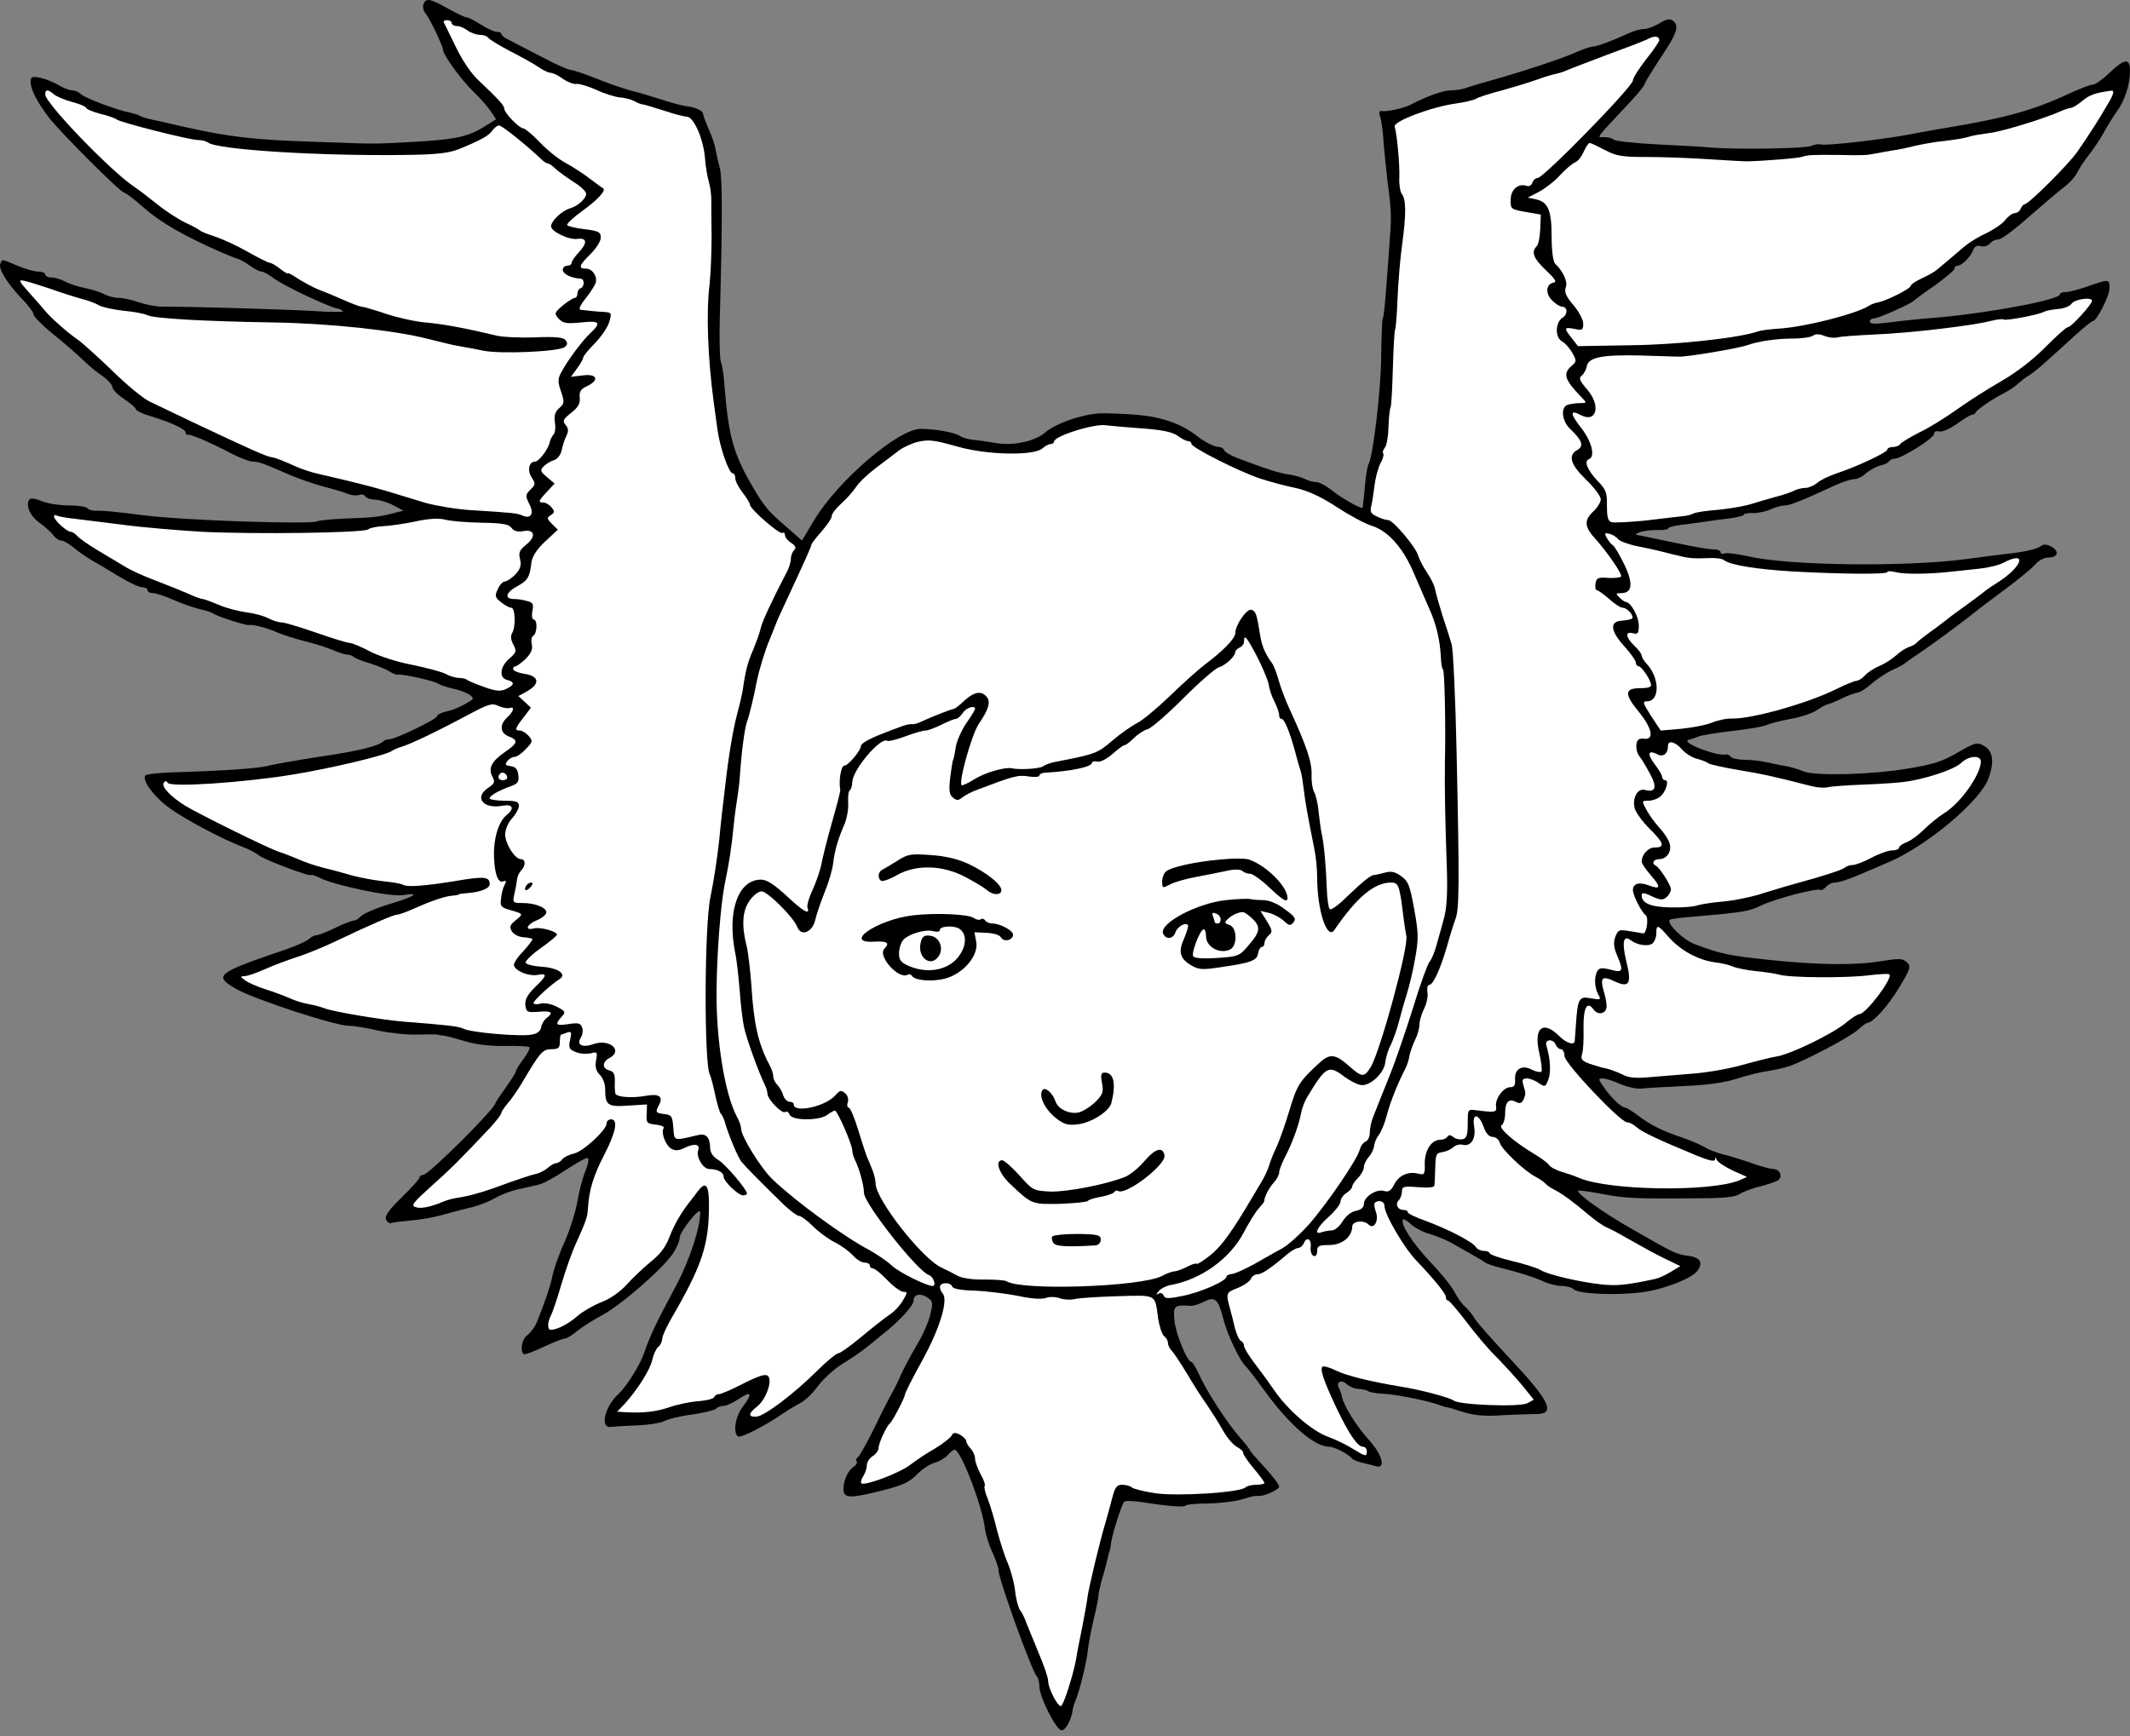
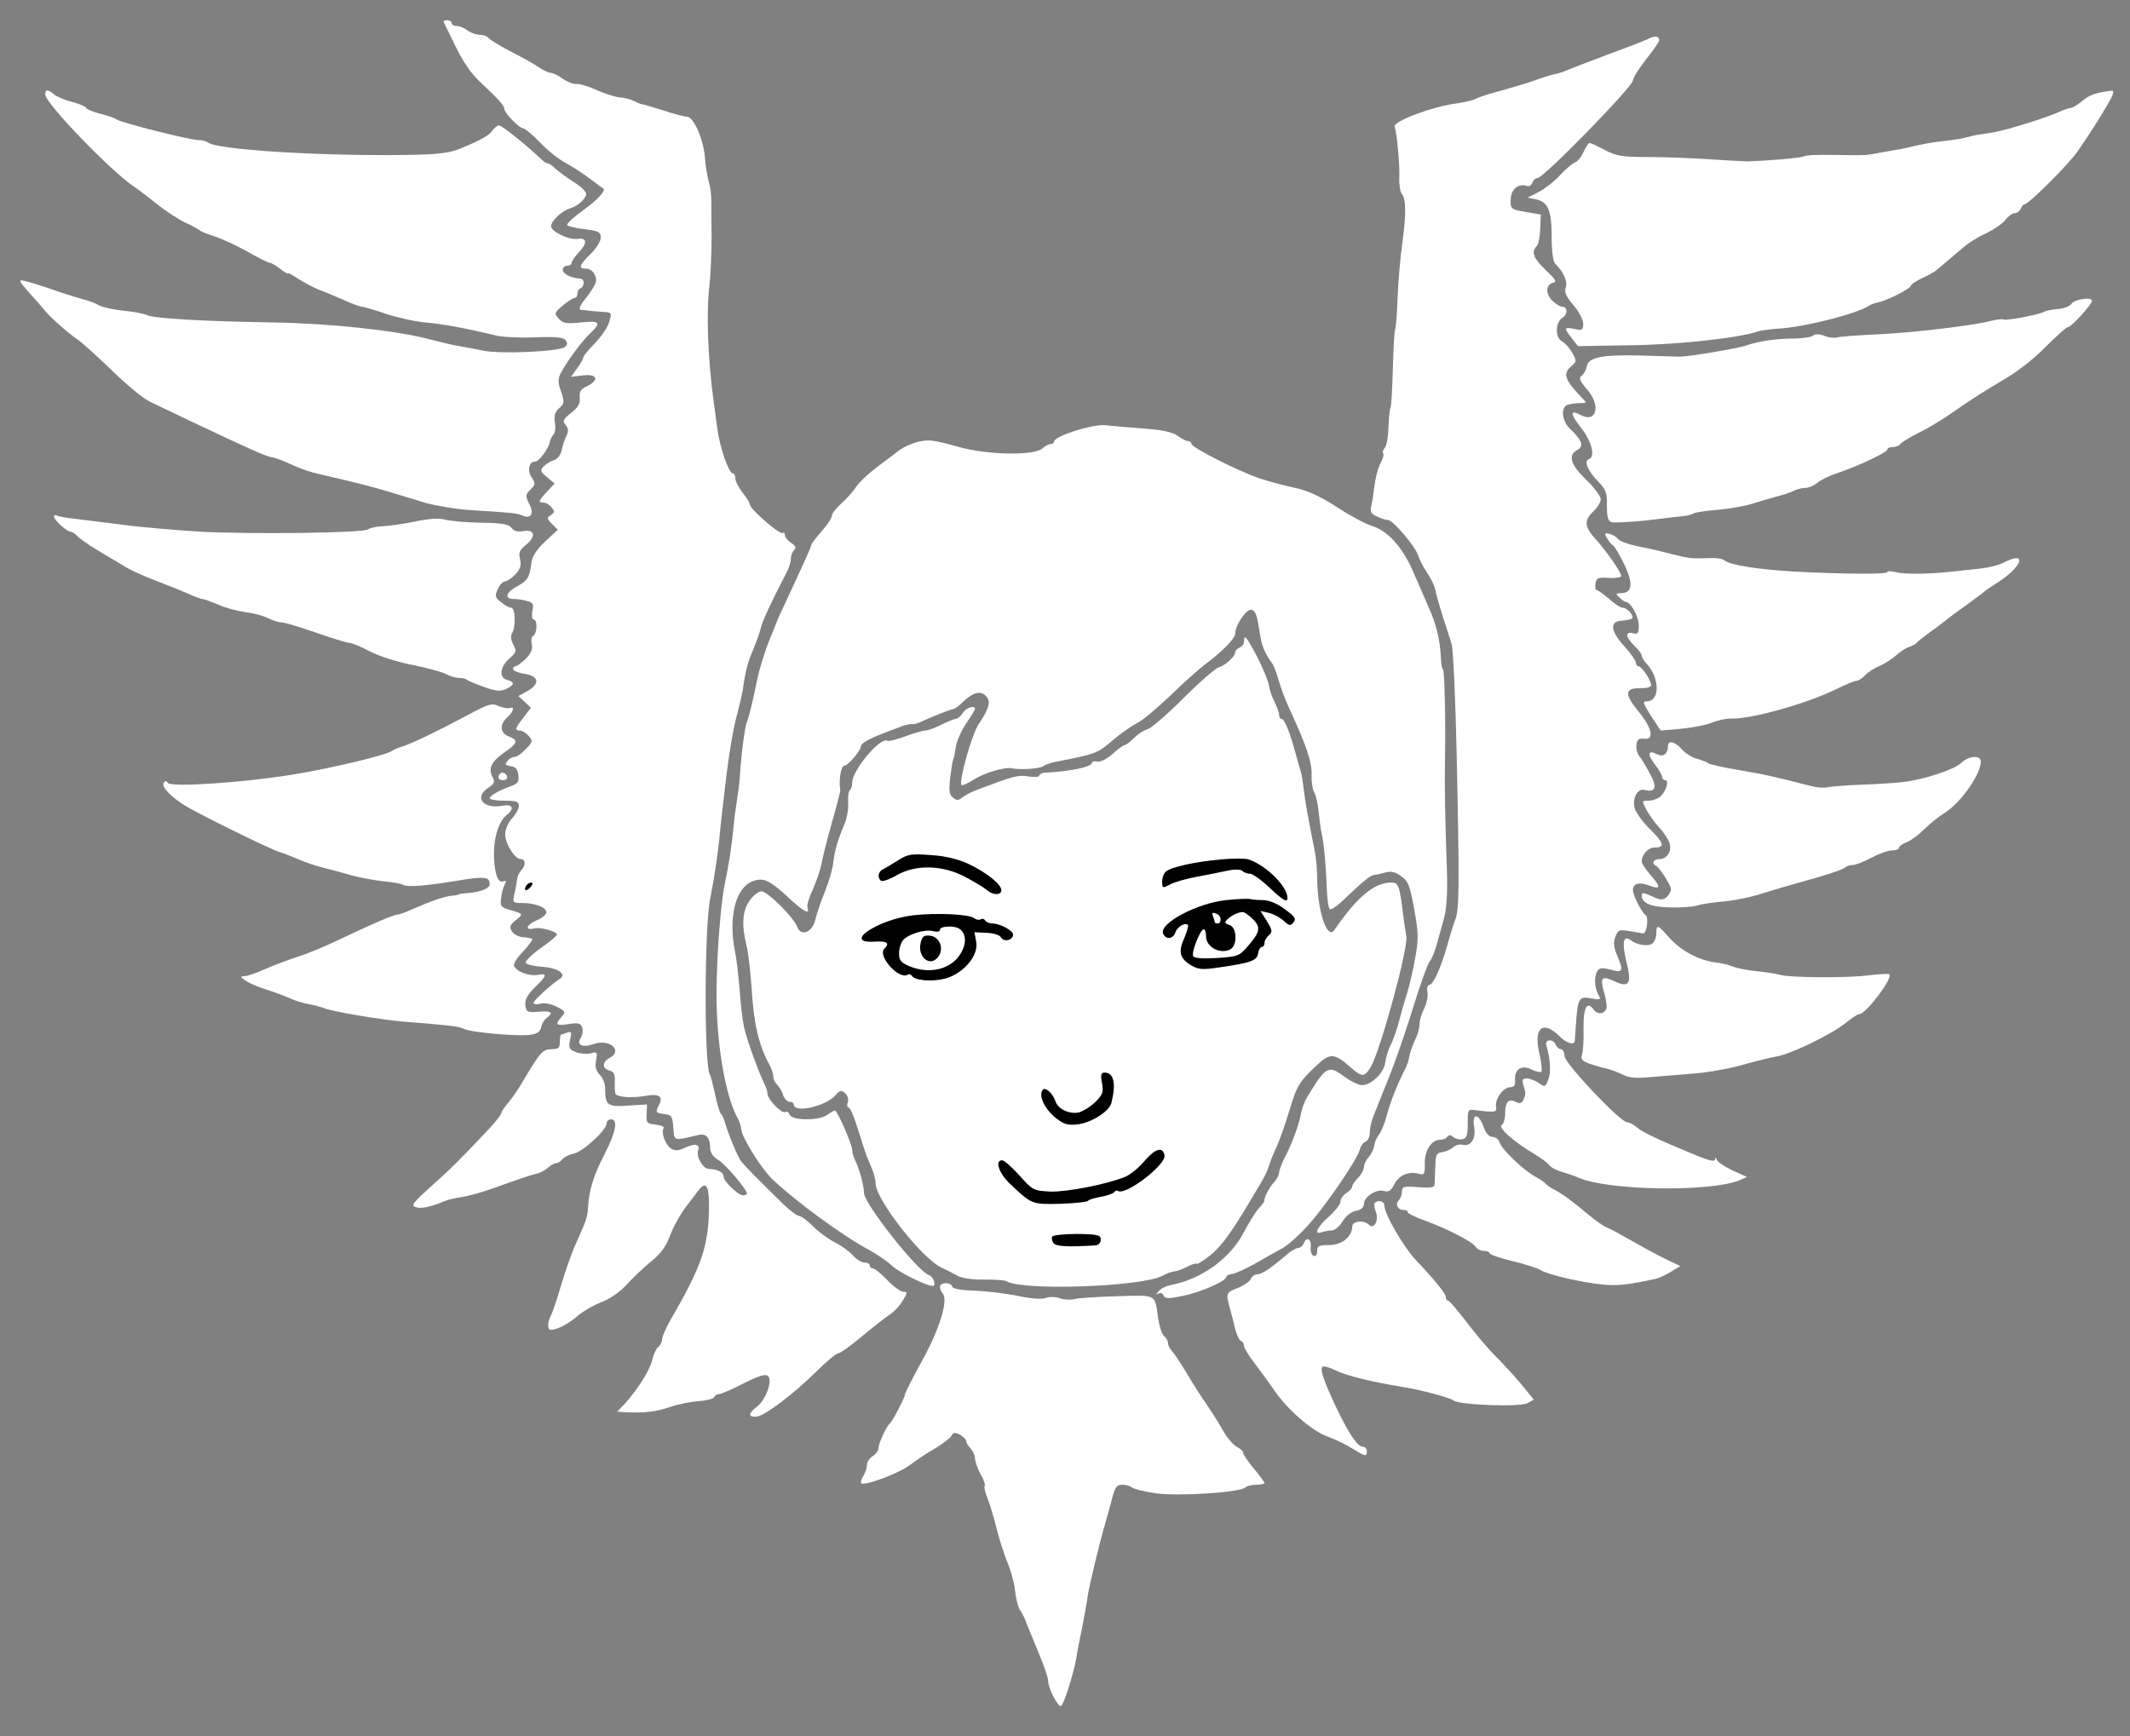
<svg xmlns="http://www.w3.org/2000/svg" version="1.1" viewBox="36 63 292.5 238.5" width="292.5" height="238.5">
  <rect x="36" y="63" width="292.5" height="238.5" fill="#808080" stroke="none" />
  <defs>
    <clipPath id="artboard_clip_path">
      <path d="M 36 63 L 328.5 63 L 328.5 301.5 L 36 301.5 Z" />
    </clipPath>
  </defs>
  <g id="Cherub_(2)" stroke="none" stroke-opacity="1" fill-opacity="1" stroke-dasharray="none" fill="none">
    <title>Cherub (2)</title>
    <g id="Cherub_(2)_Layer_2" clip-path="url(#artboard_clip_path)">
      <title>Layer 2</title>
      <g id="Group_3">
        <g id="Graphic_33">
-           <path d="M 94.169 63.564 C 94.009 63.885 94.129 64.447 94.41 64.809 C 95.012 65.491 96.819 69.306 96.819 69.788 C 96.819 70.51 99.389 74.044 101.035 75.61 C 101.959 76.493 103.003 77.698 103.404 78.3 L 104.127 79.384 L 102.521 80.388 C 100.353 81.753 98.586 82.155 93.005 82.476 C 86.902 82.797 88.227 82.797 79.152 82.476 C 70.68 82.195 67.668 81.833 61.284 80.428 C 59.758 80.067 57.831 79.625 57.028 79.464 C 56.265 79.304 55.422 79.063 55.221 78.902 C 54.98 78.782 54.378 78.581 53.816 78.461 C 51.969 78.099 47.632 76.453 47.11 75.931 C 46.829 75.65 46.267 75.409 45.906 75.409 C 45.544 75.409 44.701 75.088 44.019 74.686 C 43.376 74.285 42.212 73.843 41.529 73.682 C 40.365 73.442 40.204 73.522 40.204 74.325 C 40.244 75.369 41.168 77.136 42.814 79.264 C 44.42 81.311 52.571 89.462 53.053 89.462 C 53.254 89.462 54.498 90.426 55.864 91.631 C 58.152 93.598 61.124 95.325 66.103 97.533 C 67.227 98.015 68.311 98.457 68.592 98.537 C 68.873 98.577 69.636 99.019 70.278 99.46 C 70.921 99.942 71.644 100.304 71.925 100.304 C 72.166 100.304 72.969 100.745 73.651 101.267 C 75.097 102.311 80.959 105.082 82.284 105.363 C 82.605 105.403 82.967 105.604 83.087 105.724 C 83.248 105.885 81.481 105.885 79.152 105.724 C 75.137 105.483 61.324 105.082 58.233 105.122 C 57.43 105.122 56.024 104.841 55.061 104.52 C 54.137 104.198 52.892 103.917 52.29 103.917 C 51.728 103.917 50.764 103.676 50.202 103.355 C 49.64 103.074 48.475 102.713 47.592 102.552 C 46.749 102.392 45.544 101.99 44.942 101.669 C 44.34 101.348 43.497 101.107 43.015 101.107 C 42.573 101.107 42.212 100.906 42.212 100.705 C 42.212 100.464 41.77 100.304 41.248 100.304 C 40.726 100.304 39.441 99.942 38.397 99.501 C 36.149 98.537 36.309 98.537 36.028 99.3 C 35.787 99.982 37.112 102.111 39.2 104.239 C 39.963 105.042 40.606 105.925 40.606 106.206 C 40.606 106.447 41.81 107.692 43.296 108.896 C 44.822 110.101 46.669 111.747 47.432 112.47 C 48.194 113.233 49.439 114.237 50.162 114.718 C 50.844 115.2 51.447 115.883 51.447 116.204 C 51.447 116.485 52.17 117.248 53.053 117.81 C 53.936 118.412 54.659 119.015 54.659 119.216 C 54.659 119.376 55.502 119.818 56.586 120.139 C 59.437 120.982 61.485 121.946 61.485 122.388 C 61.485 122.629 61.605 122.749 61.806 122.709 C 62.208 122.629 64.938 123.793 67.588 125.198 C 68.833 125.841 70.238 126.403 70.68 126.403 C 71.523 126.403 72.286 126.684 75.739 128.21 C 76.863 128.692 78.911 129.414 80.357 129.816 C 81.802 130.177 83.368 130.659 83.85 130.86 C 84.372 131.061 85.014 131.101 85.336 130.98 C 85.657 130.86 86.018 130.94 86.179 131.181 C 86.299 131.422 86.902 131.623 87.504 131.623 C 88.106 131.663 89.23 131.984 89.993 132.386 L 91.399 133.148 L 89.793 133.55 C 87.825 134.032 87.383 134.072 83.288 134.233 C 81.481 134.313 79.795 134.474 79.594 134.594 C 78.871 135.076 61.043 134.474 55.864 133.791 C 51.688 133.269 50.403 133.148 49.359 133.148 C 48.757 133.189 48.154 133.028 48.034 132.827 C 47.873 132.586 46.749 132.426 45.464 132.426 C 44.179 132.426 42.453 132.145 41.69 131.823 C 40.726 131.422 40.164 131.382 40.003 131.663 C 39.481 132.466 40.204 133.992 41.529 134.875 C 42.212 135.397 43.055 136.12 43.336 136.521 C 43.617 136.923 44.099 137.244 44.42 137.244 C 44.701 137.244 45.464 137.686 46.106 138.208 C 46.709 138.73 47.873 139.533 48.636 139.974 C 49.399 140.416 51.126 141.42 52.41 142.223 C 53.735 143.026 55.141 143.668 55.542 143.668 C 55.944 143.668 56.265 143.829 56.265 144.07 C 56.265 144.271 56.586 144.472 57.028 144.472 C 57.43 144.472 58.755 144.913 59.919 145.435 C 61.124 145.957 62.73 146.519 63.493 146.68 C 64.255 146.841 65.099 147.122 65.299 147.282 C 65.862 147.684 69.756 148.928 70.158 148.848 C 70.68 148.728 72.728 149.25 74.133 149.892 C 74.816 150.173 76.502 150.735 77.948 151.097 C 79.393 151.458 81.12 152.02 81.842 152.341 C 82.525 152.623 83.328 152.904 83.649 152.904 C 83.97 152.904 84.372 153.064 84.573 153.225 C 84.814 153.426 85.777 153.827 86.781 154.108 C 87.785 154.429 88.99 154.911 89.431 155.192 C 89.913 155.514 90.475 155.714 90.636 155.674 C 91.158 155.514 95.775 156.557 96.217 156.919 C 96.458 157.079 97.221 157.361 97.944 157.521 C 100.031 157.963 101.397 158.766 100.754 159.167 C 99.51 159.97 98.385 160.492 97.261 160.733 C 96.578 160.894 96.016 161.175 96.016 161.376 C 96.016 161.777 90.274 164.548 89.431 164.548 C 89.15 164.548 88.789 164.668 88.628 164.829 C 88.026 165.471 85.055 166.194 79.754 166.957 C 76.663 167.439 73.491 168.001 72.728 168.202 C 71.362 168.563 66.424 168.884 59.598 169.085 C 57.791 169.165 56.185 169.326 55.984 169.487 C 55.382 170.089 57.229 172.578 59.437 174.104 C 61.686 175.71 66.825 178.401 69.515 179.404 C 70.278 179.685 71.202 180.207 71.563 180.488 C 72.286 181.091 78.751 183.54 78.751 183.179 C 78.751 183.098 79.273 183.259 79.915 183.58 C 81.842 184.584 89.672 186.23 91.318 185.949 C 93.848 185.548 92.965 186.15 89.431 187.194 C 87.584 187.756 85.858 188.519 85.577 188.84 C 85.295 189.161 84.854 189.442 84.613 189.442 C 84.332 189.442 83.167 189.884 82.043 190.446 C 80.879 191.008 79.754 191.45 79.473 191.45 C 79.232 191.45 78.71 191.691 78.389 192.012 C 78.028 192.293 76.663 192.936 75.338 193.377 C 65.661 196.67 65.259 196.991 68.431 198.838 C 71.001 200.284 82.003 203.897 83.93 203.897 C 84.573 203.897 86.339 204.179 87.865 204.54 C 89.351 204.861 91.76 205.142 93.206 205.102 C 94.651 205.062 95.896 205.062 96.016 205.102 C 96.137 205.142 96.578 205.222 97.02 205.263 C 97.462 205.343 98.827 205.704 100.031 206.066 C 101.397 206.467 103.404 206.708 105.372 206.668 C 107.098 206.628 108.584 206.708 108.704 206.829 C 108.825 206.949 108.464 207.672 107.901 208.435 C 107.339 209.198 106.857 209.92 106.857 210.121 C 106.857 210.282 106.215 211.326 105.452 212.37 C 104.689 213.454 104.047 214.417 104.047 214.498 C 104.047 215.22 94.852 224.375 94.129 224.375 C 93.848 224.375 93.607 224.536 93.607 224.737 C 93.607 224.937 92.523 226.142 91.158 227.467 C 89.471 229.113 88.829 229.997 88.99 230.478 C 89.15 230.84 89.471 231.081 89.712 231 C 89.993 230.88 91.198 230.76 92.402 230.639 C 93.607 230.559 95.695 230.197 97.02 229.796 C 98.345 229.435 100.152 228.953 101.035 228.752 C 101.919 228.511 103.244 227.989 104.007 227.547 C 104.769 227.106 106.135 226.584 107.018 226.383 C 107.942 226.182 109.226 225.901 109.869 225.74 C 110.551 225.62 112.278 224.656 113.764 223.653 C 115.289 222.649 116.615 221.926 116.735 222.087 C 116.896 222.207 116.735 223.05 116.374 223.893 C 116.012 224.737 115.53 226.624 115.289 228.029 C 115.049 229.435 114.246 231.964 113.523 233.61 C 112.76 235.257 112.077 237.264 111.917 238.027 C 111.555 239.754 111.033 241.28 109.708 244.652 C 109.427 245.295 108.865 246.058 108.423 246.379 C 107.701 246.861 107.379 248.467 107.901 248.989 C 108.022 249.109 109.226 248.668 110.592 248.025 C 111.957 247.383 113.282 246.861 113.563 246.861 C 113.804 246.861 114.567 246.419 115.209 245.857 C 115.852 245.335 117.458 244.291 118.823 243.568 C 121.513 242.083 127.335 236.983 128.54 234.976 C 128.982 234.293 129.343 233.369 129.343 232.968 C 129.383 232.125 132.154 228.672 132.154 229.475 C 132.194 231.563 130.668 236.18 128.861 239.553 C 125.93 245.054 125.328 246.339 124.484 248.748 C 123.922 250.475 122.035 253.446 120.911 254.49 C 119.024 256.216 118.341 259.228 119.907 258.987 C 120.349 258.947 121.995 258.826 123.521 258.786 C 125.087 258.706 126.733 258.465 127.215 258.184 C 127.697 257.943 129.383 257.501 130.989 257.3 C 132.635 257.06 134.121 256.698 134.322 256.497 C 134.563 256.256 135.004 256.096 135.406 256.096 C 135.767 256.096 136.731 255.654 137.534 255.092 C 139.22 253.968 139.381 254.409 137.976 256.256 C 136.972 257.582 136.611 259.83 137.373 260.312 C 137.735 260.553 141.308 258.706 143.597 257.1 C 144.28 256.618 145.324 256.016 145.926 255.694 C 146.568 255.373 147.653 254.329 148.335 253.365 C 149.018 252.442 150.503 251.077 151.587 250.394 C 152.712 249.712 154.197 248.708 154.84 248.186 C 155.522 247.664 156.526 246.821 157.129 246.339 C 159.658 244.331 161.465 242.324 161.465 241.601 C 161.465 240.717 162.589 240.557 163.553 241.36 C 164.115 241.761 164.115 242.083 163.714 243.729 C 163.433 244.773 162.589 246.66 161.786 247.945 C 161.023 249.23 160.1 250.996 159.698 251.88 C 159.337 252.763 158.735 253.928 158.413 254.49 C 158.092 255.052 157.008 257.14 156.044 259.188 C 155.041 261.195 154.037 263.002 153.836 263.123 C 153.595 263.283 153.515 263.524 153.635 263.725 C 153.756 263.926 153.595 264.207 153.314 264.407 C 152.511 264.849 151.828 266.295 151.828 267.499 C 151.828 268.824 152.631 268.864 157.249 267.7 C 159.939 267.017 160.903 266.576 161.947 265.492 C 162.67 264.769 163.754 264.046 164.316 263.926 C 164.918 263.765 165.721 263.323 166.123 262.882 C 166.484 262.48 166.926 262.119 167.086 262.119 C 167.93 262.119 170.861 269.748 171.262 272.96 C 171.343 273.723 171.784 275.168 172.266 276.172 C 172.708 277.176 173.109 278.26 173.109 278.622 C 173.109 279.866 177.687 292.514 178.369 293.237 C 178.57 293.438 178.731 294.08 178.731 294.642 C 178.731 296.088 181.06 300.665 181.782 300.665 C 182.344 300.665 183.147 299.18 183.308 297.855 C 183.348 297.533 183.509 296.971 183.669 296.65 C 184.272 295.205 185.195 291.47 185.396 289.623 C 185.516 288.499 185.918 286.532 186.239 285.207 C 186.56 283.882 186.841 282.516 186.841 282.195 C 186.841 281.874 187.123 280.589 187.484 279.384 C 187.845 278.18 188.126 276.975 188.167 276.774 C 188.207 276.534 188.287 276.293 188.327 276.172 C 188.407 276.052 188.528 275.409 188.608 274.767 C 188.809 273.442 190.014 269.708 190.375 269.266 C 190.495 269.105 191.66 269.145 192.985 269.346 C 196.197 269.868 198.807 270.069 198.807 269.788 C 198.807 269.667 200.252 269.507 201.979 269.507 C 203.706 269.467 205.834 269.186 206.677 268.905 C 207.56 268.623 208.403 268.423 208.604 268.463 C 209.287 268.664 211.656 267.66 211.656 267.178 C 211.656 266.897 210.732 265.692 209.648 264.528 C 208.564 263.363 207.641 262.32 207.641 262.199 C 207.641 262.079 206.998 261.276 206.195 260.352 C 204.388 258.264 201.618 253.968 200.654 251.759 C 200.212 250.836 199.771 250.073 199.61 250.073 C 199.048 250.073 197.442 246.218 197.281 244.371 C 197.08 242.324 197.241 242.203 199.61 242.364 C 199.891 242.364 200.694 242.123 201.337 241.802 C 202.822 240.998 203.304 241.44 203.987 244.13 C 204.509 246.258 206.235 249.912 207.078 250.675 C 207.319 250.876 208.564 252.522 209.849 254.289 C 213.141 258.786 216.554 261.717 218.522 261.717 C 219.245 261.717 221.252 262.761 221.694 263.363 C 221.814 263.524 222.457 263.765 223.099 263.926 C 223.782 264.086 224.625 264.287 225.027 264.407 C 226.312 264.729 225.79 262.801 224.103 260.914 C 222.296 258.947 220.53 256.096 220.289 254.891 C 220.208 254.45 220.008 253.887 219.887 253.687 C 219.405 252.884 220.168 252.402 220.891 253.084 C 221.292 253.446 222.015 253.767 222.537 253.767 C 223.059 253.807 223.702 253.928 223.902 254.088 C 224.143 254.249 225.107 254.409 226.111 254.45 C 227.837 254.53 232.495 255.494 233.74 256.016 C 234.061 256.136 234.543 256.297 234.744 256.297 C 234.984 256.337 235.426 256.457 235.747 256.578 C 238.197 257.421 239.562 257.582 242.373 257.381 C 244.139 257.3 246.147 257.22 246.87 257.22 C 249.721 257.26 248.877 255.494 243.296 249.551 C 241.048 247.142 238.879 244.693 238.518 244.13 C 238.197 243.528 237.554 242.805 237.193 242.484 C 236.791 242.163 236.149 241.239 235.747 240.476 C 235.346 239.673 233.82 237.786 232.334 236.26 C 229.965 233.731 228.199 231 228.681 230.478 C 228.801 230.398 229.283 230.719 229.765 231.161 C 230.287 231.643 231.411 232.245 232.334 232.486 C 233.218 232.767 234.543 233.289 235.266 233.691 C 238.478 235.498 239.602 236.14 239.963 236.421 C 240.204 236.622 241.65 237.064 243.176 237.425 C 244.742 237.826 246.709 238.469 247.633 238.87 C 248.516 239.312 249.801 239.633 250.443 239.633 C 251.126 239.633 251.849 239.834 252.09 240.075 C 252.772 240.758 258.112 240.958 261.646 240.476 C 264.697 240.035 268.472 238.549 269.154 237.465 C 269.877 236.381 269.476 235.738 267.91 235.498 C 266.183 235.297 265.982 235.176 260.16 231.844 C 256.265 229.635 252.371 226.865 252.732 226.544 C 252.812 226.463 254.258 226.664 255.984 226.985 C 259.156 227.588 260.281 227.668 269.074 227.588 C 272.688 227.588 274.294 227.427 274.936 226.985 C 275.418 226.664 276.703 226.182 277.787 225.941 C 278.831 225.66 279.915 225.299 280.196 225.098 C 280.839 224.576 280.397 223.572 279.514 223.572 C 279.152 223.572 277.787 223.211 276.462 222.729 C 275.177 222.287 273.37 221.725 272.487 221.524 C 271.604 221.284 270.479 220.842 269.998 220.521 C 269.516 220.24 268.231 219.677 267.187 219.316 C 264.296 218.352 262.61 217.509 261.003 216.264 C 260.2 215.662 259.357 215.14 259.197 215.14 C 258.634 215.1 257.309 213.855 256.306 212.41 C 255.462 211.245 255.422 211.125 256.105 211.125 C 256.506 211.125 257.55 211.486 258.474 211.888 C 259.397 212.289 260.642 212.57 261.284 212.53 C 261.927 212.45 264.617 212.289 267.267 212.169 C 270.479 212.048 272.889 211.687 274.495 211.165 C 275.86 210.723 277.747 210.242 278.711 210.121 C 279.715 209.96 281.08 209.679 281.722 209.439 C 283.931 208.676 290.074 205.423 291.118 204.46 C 291.68 203.938 292.282 203.496 292.443 203.496 C 293.166 203.496 295.254 201.207 296.779 198.678 C 298.345 196.068 298.466 195.746 297.864 195.184 C 297.301 194.622 296.86 194.622 294.29 195.024 C 290.596 195.626 285.617 195.546 278.711 194.823 C 273.411 194.261 272.286 194.02 268.753 192.695 C 267.107 192.093 264.697 189.683 265.34 189.322 C 265.541 189.202 267.107 189.001 268.873 188.88 C 275.258 188.318 276.141 188.198 277.787 187.395 C 279.674 186.471 285.497 184.945 285.978 185.226 C 286.099 185.347 286.46 185.146 286.741 184.825 C 287.022 184.504 287.544 184.223 287.946 184.223 C 288.588 184.223 290.235 183.661 292.563 182.617 C 293.005 182.456 294.41 181.814 295.655 181.292 C 300.795 179.003 307.862 173.06 309.026 170.009 C 309.909 167.72 309.709 166.114 308.424 165.431 C 307.5 164.909 307.219 164.99 304.85 166.355 C 302.802 167.559 301.477 168.001 298.024 168.563 C 293.005 169.406 285.416 169.607 283.69 168.965 C 283.047 168.684 282.084 168.403 281.521 168.282 C 280.959 168.202 279.795 167.961 278.911 167.76 C 278.028 167.559 276.543 167.359 275.619 167.359 C 274.695 167.359 273.812 167.158 273.692 166.957 C 273.531 166.716 273.21 166.555 272.969 166.636 C 271.644 166.877 266.745 164.949 267.87 164.628 C 268.191 164.548 268.833 164.347 269.275 164.146 C 269.717 163.986 271.845 163.624 274.013 163.383 C 276.181 163.143 278.229 162.781 278.63 162.58 C 278.992 162.38 280.477 162.018 281.923 161.737 C 283.328 161.496 284.975 160.934 285.577 160.492 C 286.179 160.091 286.822 159.73 287.022 159.73 C 287.183 159.689 288.066 159.368 288.95 158.926 C 289.833 158.485 290.797 158.164 291.118 158.123 C 291.399 158.123 292.282 157.561 293.045 156.879 C 293.848 156.196 295.133 155.353 295.936 154.992 C 296.739 154.63 297.462 154.229 297.582 154.108 C 297.703 153.988 298.787 153.225 299.992 152.422 C 301.879 151.137 305.653 148.326 307.621 146.76 C 307.942 146.479 309.668 145.194 311.395 143.909 C 313.122 142.625 314.969 141.099 315.45 140.577 C 315.972 139.934 316.735 139.573 317.378 139.573 C 318.663 139.533 318.823 138.649 317.619 138.047 C 317.097 137.766 316.615 137.726 316.334 137.967 C 315.772 138.408 314.206 138.77 311.837 139.051 C 310.953 139.131 308.263 139.493 305.814 139.814 C 297.422 140.898 281.602 140.697 276.061 139.412 C 274.575 139.091 273.13 138.89 272.848 139.011 C 272.527 139.131 272.286 139.051 272.286 138.85 C 272.286 138.609 271.804 138.449 271.202 138.449 C 270.56 138.449 268.351 138.047 266.263 137.605 C 264.175 137.164 262.088 136.722 261.646 136.642 C 260.401 136.441 260.401 136.401 261.244 136.08 C 261.646 135.919 262.69 135.799 263.533 135.799 C 264.376 135.839 265.059 135.718 265.059 135.598 C 265.059 135.437 265.902 135.196 266.986 135.076 C 268.03 134.955 269.516 134.755 270.279 134.634 C 271.042 134.514 272.527 134.313 273.611 134.192 C 274.655 134.032 275.498 133.831 275.498 133.67 C 275.498 133.55 276.101 133.43 276.824 133.47 C 277.506 133.47 278.59 133.229 279.193 132.948 C 279.795 132.667 280.638 132.426 281.08 132.426 C 281.843 132.426 283.489 131.743 288.187 129.575 C 289.11 129.173 290.194 128.812 290.636 128.812 C 291.038 128.812 291.8 128.451 292.242 128.009 C 292.724 127.607 293.567 127.126 294.129 126.965 C 294.732 126.845 295.294 126.563 295.414 126.363 C 295.535 126.162 295.856 126.001 296.177 126.001 C 297.101 126.001 301.598 123.191 301.598 122.588 C 301.598 122.267 301.879 122.147 302.32 122.267 C 302.722 122.347 303.766 121.906 304.73 121.223 C 305.653 120.541 306.577 119.978 306.777 119.978 C 306.978 119.978 307.219 119.858 307.299 119.657 C 307.46 119.296 309.508 117.85 311.114 117.047 C 311.796 116.686 312.6 116.164 312.921 115.883 C 313.202 115.602 313.884 115.04 314.447 114.678 C 315.45 114.076 316.494 113.152 320.871 109.137 C 322.076 108.053 323.2 107.13 323.36 107.13 C 323.923 107.13 325.689 103.636 325.689 102.592 C 325.689 101.307 325.649 101.307 322.758 102.311 C 321.513 102.753 320.108 103.114 319.666 103.114 C 319.225 103.114 318.863 103.275 318.863 103.436 C 318.863 104.158 309.508 105.925 302.561 106.567 C 298.707 106.889 297.703 107.009 295.093 107.33 C 293.447 107.531 292.764 107.491 292.764 107.17 C 292.764 106.929 293.045 106.728 293.366 106.728 C 293.929 106.728 298.386 104.761 298.787 104.319 C 298.908 104.198 300.192 103.235 301.718 102.191 C 303.204 101.107 304.408 100.103 304.408 99.862 C 304.408 99.661 304.609 99.501 304.81 99.501 C 305.412 99.501 306.617 98.256 306.978 97.332 C 307.139 96.85 307.5 96.65 308.022 96.81 C 308.424 96.931 308.986 96.77 309.267 96.449 C 309.508 96.128 310.03 95.887 310.431 95.887 C 310.833 95.887 312.72 94.481 314.647 92.755 C 316.575 91.069 318.703 89.262 319.385 88.74 C 320.068 88.258 320.911 87.374 321.232 86.732 C 321.513 86.13 322.276 85.005 322.879 84.243 C 323.481 83.48 324.404 82.114 324.886 81.231 C 325.368 80.348 326.171 79.023 326.733 78.26 C 327.817 76.734 328.5 74.606 328.5 72.679 C 328.5 70.952 327.737 71.032 325.689 73 C 324.766 73.883 323.762 74.606 323.441 74.606 C 323.12 74.606 321.634 75.168 320.148 75.851 C 315.37 78.099 311.475 79.183 303.806 80.468 C 302.039 80.749 299.711 81.191 298.586 81.392 C 295.294 82.074 286.661 83.078 286.059 82.837 C 285.737 82.757 285.135 82.837 284.734 83.038 C 284.011 83.399 274.736 83.56 271.082 83.279 C 270.078 83.158 266.745 82.998 263.654 82.837 C 260.562 82.677 257.872 82.396 257.631 82.195 C 257.43 81.994 256.828 81.833 256.306 81.833 C 255.262 81.833 254.82 82.396 260 76.854 C 261.003 75.77 261.847 74.726 261.847 74.566 C 261.847 74.365 262.85 72.759 264.055 70.912 C 266.344 67.499 266.625 66.575 265.741 65.853 C 265.34 65.531 264.858 65.612 263.935 66.174 C 263.212 66.616 262.248 66.977 261.806 66.977 C 261.325 66.977 260.401 67.218 259.719 67.539 C 257.269 68.663 255.302 69.386 254.78 69.386 C 254.459 69.386 253.455 69.747 252.491 70.149 C 250.604 71.032 244.42 73.04 240.766 74.044 C 239.441 74.405 237.956 74.847 237.434 75.048 C 236.912 75.248 235.948 75.409 235.266 75.409 C 234.181 75.409 232.053 76.172 229.725 77.376 C 228.841 77.858 226.392 78.38 225.79 78.26 C 225.388 78.18 225.308 78.42 225.549 79.103 C 225.709 79.625 225.87 80.83 225.95 81.833 C 225.99 82.837 226.271 85.447 226.512 87.656 C 227.115 92.353 227.115 92.554 226.753 97.292 C 226.231 104.439 226.071 106.487 225.87 106.768 C 225.79 106.929 225.709 109.218 225.669 111.827 C 225.669 116.365 224.545 125.72 223.943 126.724 C 223.782 127.005 223.541 128.41 223.421 129.896 C 223.3 131.422 223.139 132.667 223.099 132.747 C 222.939 132.948 220.208 131.422 218.883 130.338 C 218.12 129.736 217.157 129.214 216.755 129.214 C 216.354 129.214 215.671 129.053 215.27 128.812 C 214.868 128.611 213.824 128.29 212.981 128.17 C 211.576 127.969 209.969 127.447 205.834 125.881 C 204.99 125.56 204.187 125.078 204.107 124.837 C 204.027 124.596 203.706 124.395 203.384 124.395 C 202.782 124.395 201.417 123.713 200.413 122.91 C 198.245 121.223 195.675 120.3 192.182 119.978 C 190.214 119.818 187.845 119.738 186.962 119.778 C 184.432 119.938 180.939 121.183 179.494 122.428 C 178.048 123.672 174.956 124.275 172.627 123.833 C 171.905 123.713 170.62 123.512 169.817 123.432 C 168.974 123.351 168.09 123.11 167.809 122.869 C 167.207 122.428 164.436 121.906 162.429 121.906 C 159.377 121.906 151.106 128.973 147.813 134.433 L 146.127 137.244 L 143.838 135.236 C 141.469 133.189 140.947 132.546 139.502 130.097 C 136.731 125.439 136.048 122.99 135.486 115.963 C 135.406 114.558 135.165 113.112 135.004 112.751 C 134.844 112.43 134.764 109.699 134.844 106.728 C 135.205 93.759 135.205 87.615 134.884 86.25 C 134.683 85.487 134.402 84.283 134.282 83.64 C 134.201 82.958 133.76 81.673 133.318 80.749 C 132.917 79.786 132.555 78.862 132.555 78.661 C 132.555 78.22 131.471 77.698 130.186 77.577 C 129.624 77.497 128.098 77.095 126.773 76.654 C 125.408 76.212 123.521 75.65 122.517 75.409 C 121.513 75.128 119.385 74.405 117.819 73.763 C 116.213 73.12 114.647 72.598 114.326 72.598 C 114.005 72.598 112.117 71.755 110.19 70.711 C 108.263 69.707 106.255 68.663 105.773 68.422 C 105.251 68.182 104.85 67.86 104.85 67.66 C 104.85 67.499 104.569 67.378 104.248 67.378 C 103.886 67.378 102.922 66.937 102.039 66.375 C 101.156 65.813 100.272 65.371 100.031 65.371 C 99.791 65.371 98.666 64.809 97.502 64.166 C 95.053 62.801 94.49 62.681 94.169 63.564 Z" fill="black" />
-         </g>
+           </g>
        <g id="Graphic_32">
          <path d="M 98.024 66.174 C 98.024 66.375 98.345 66.575 98.747 66.575 C 99.108 66.575 99.791 66.856 100.192 67.178 C 100.634 67.499 101.397 67.78 101.879 67.78 C 102.4 67.78 102.922 67.981 103.043 68.182 C 103.204 68.422 104.529 69.225 105.974 69.988 C 107.46 70.751 109.226 71.715 109.869 72.157 C 110.551 72.638 111.314 73 111.595 73 C 111.917 73 112.68 73.361 113.322 73.843 C 113.964 74.285 114.808 74.606 115.169 74.526 C 115.571 74.485 116.775 74.847 117.859 75.329 C 118.943 75.851 120.389 76.292 121.071 76.373 C 121.754 76.413 122.678 76.654 123.119 76.895 C 123.561 77.136 124.043 77.336 124.244 77.336 C 124.404 77.336 125.689 77.738 127.135 78.18 C 128.54 78.661 129.985 79.023 130.307 79.023 C 131.23 79.023 132.555 81.954 132.796 84.564 C 132.876 85.809 133.157 87.374 133.358 88.057 C 133.559 88.7 133.679 89.784 133.679 90.466 C 133.679 91.109 133.679 93.397 133.72 95.485 C 133.72 97.573 133.599 100.545 133.438 102.111 C 132.957 105.965 133.198 112.149 134.001 118.172 C 134.121 119.055 134.362 120.781 134.523 121.986 C 134.844 124.435 136.089 128.009 136.611 128.009 C 136.811 128.009 136.972 128.29 136.972 128.692 C 136.972 129.053 137.414 129.936 137.976 130.659 C 138.538 131.382 138.98 132.105 138.98 132.305 C 138.98 132.908 143.035 136.441 143.436 136.2 C 143.637 136.08 143.798 136.24 143.798 136.521 C 143.798 136.802 144.199 137.284 144.641 137.565 C 145.284 137.967 145.364 138.248 145.043 138.569 C 144.802 138.81 144.601 139.372 144.601 139.774 C 144.601 140.175 144.36 141.018 144.039 141.581 C 142.031 145.435 140.626 148.447 140.465 149.29 C 140.345 149.852 139.863 151.177 139.421 152.261 C 138.658 154.028 138.377 155.072 137.976 157.923 C 137.895 158.364 137.574 159.81 137.213 161.135 C 136.651 163.263 136.048 166.877 135.607 170.772 C 135.245 173.783 134.964 176.192 134.764 178.401 C 134.523 180.689 134.001 184.102 133.559 186.23 C 132.716 190.125 132.676 209.238 133.479 210.603 C 133.599 210.764 133.92 212.008 134.201 213.333 C 134.482 214.658 134.844 215.823 134.964 215.943 C 135.125 216.064 135.326 216.505 135.486 216.947 C 136.008 218.834 137.333 221.966 137.815 222.568 C 138.377 223.251 140.184 225.098 143.597 228.431 C 144.48 229.274 145.444 229.997 145.685 229.997 C 145.966 229.997 146.809 230.599 147.572 231.362 C 148.295 232.125 149.66 233.129 150.584 233.61 C 151.507 234.052 152.631 234.895 153.113 235.417 C 153.595 235.979 154.318 236.421 154.719 236.421 C 155.121 236.421 155.442 236.582 155.442 236.823 C 155.442 237.023 155.643 237.224 155.884 237.224 C 156.125 237.224 157.008 237.947 157.851 238.83 C 158.694 239.714 159.698 240.436 160.06 240.436 C 160.662 240.436 160.622 240.557 159.979 241.641 C 159.578 242.324 158.735 243.247 158.052 243.649 C 157.41 244.09 155.683 245.455 154.238 246.66 C 152.792 247.865 151.387 248.868 151.146 248.868 C 150.865 248.868 149.5 249.993 148.134 251.358 C 144.922 254.53 141.027 257.461 139.903 257.582 C 138.698 257.662 138.739 257.14 139.943 256.216 C 141.188 255.253 142.111 252.643 141.469 252 C 141.148 251.679 140.305 251.92 138.136 253.004 C 136.53 253.847 135.004 254.49 134.723 254.49 C 134.442 254.49 134.161 254.691 134.081 254.891 C 134.001 255.132 133.037 255.373 131.953 255.453 C 130.829 255.534 129.062 255.895 128.018 256.256 C 126.171 256.899 124.444 257.1 121.955 256.979 L 120.75 256.899 L 121.794 255.815 C 123.601 253.807 125.287 251.117 125.569 249.792 C 125.729 249.069 126.091 248.266 126.372 248.025 C 126.693 247.784 126.934 247.262 126.934 246.901 C 126.934 246.54 127.496 245.335 128.098 244.251 C 132.475 236.742 133.398 233.932 133.358 228.19 C 133.318 225.66 132.876 225.219 131.792 226.664 C 131.351 227.266 130.829 227.949 130.628 228.19 C 129.463 229.675 128.58 231.241 127.938 232.888 C 127.456 234.213 126.653 235.297 125.368 236.301 C 124.364 237.144 122.838 238.549 122.035 239.473 C 121.152 240.436 119.787 241.4 118.622 241.842 C 117.578 242.243 116.093 243.086 115.33 243.729 C 114.085 244.853 112.479 245.656 111.636 245.656 C 111.154 245.656 111.154 244.652 111.636 243.729 C 111.836 243.368 112.519 241.4 113.081 239.433 C 113.683 237.425 114.567 234.895 115.089 233.811 C 116.494 230.639 116.655 230.278 116.735 228.993 C 116.896 226.423 117.498 224.456 118.984 221.605 C 120.59 218.473 120.911 216.746 119.907 216.746 C 119.586 216.746 119.305 216.987 119.305 217.308 C 119.305 218.192 116.052 221.203 114.808 221.444 C 114.205 221.565 113.483 221.926 113.242 222.207 C 113.001 222.528 112.599 222.769 112.358 222.769 C 112.117 222.769 111.636 223.05 111.274 223.371 C 110.873 223.733 110.23 224.054 109.829 224.175 C 108.945 224.375 107.219 224.937 103.605 226.262 C 102.119 226.784 100.232 227.306 99.389 227.427 C 98.506 227.547 97.462 227.788 97.02 227.989 C 95.133 228.792 93.768 229.073 93.045 228.792 C 92.402 228.591 92.764 228.15 95.213 225.941 C 97.863 223.572 98.907 222.568 103.364 217.83 C 104.167 216.947 104.85 216.064 104.85 215.863 C 104.85 215.702 105.251 215.1 105.733 214.538 C 106.215 213.976 107.098 212.731 107.66 211.767 C 110.15 207.551 110.511 207.11 111.716 207.11 C 112.68 207.11 112.88 206.949 112.88 206.106 C 112.88 205.544 112.961 205.102 113.041 205.102 C 113.121 205.102 113.523 204.982 113.884 204.821 C 114.486 204.62 114.527 204.781 114.286 205.825 C 114.045 206.949 114.165 207.15 115.089 207.511 C 115.651 207.752 116.574 207.792 117.136 207.672 C 118.02 207.431 118.06 207.511 117.859 208.635 C 117.699 209.519 117.819 210.041 118.341 210.603 C 118.783 211.004 119.104 211.888 119.104 212.53 C 119.104 214.819 119.425 215.06 122.276 214.859 L 124.846 214.698 L 124.806 216.024 C 124.725 217.228 124.846 217.349 126.05 217.469 C 126.773 217.549 127.255 217.75 127.135 217.951 C 126.733 218.593 127.416 220.36 128.219 220.802 C 128.741 221.083 129.263 221.043 130.066 220.641 C 131.391 219.999 132.194 220.159 131.873 221.002 C 131.551 221.886 132.555 223.572 133.398 223.572 C 134.523 223.572 135.366 224.014 135.366 224.616 C 135.366 225.259 137.373 227.186 138.056 227.186 C 138.337 227.186 138.578 227.066 138.578 226.945 C 138.578 226.383 135.607 222.89 134.643 222.327 C 133.96 221.926 133.559 221.364 133.519 220.721 C 133.519 219.276 132.997 218.674 131.993 218.874 C 128.379 219.718 128.62 219.798 128.46 217.871 C 128.339 216.305 128.219 216.144 127.255 216.024 C 126.01 215.863 125.97 215.783 126.492 214.779 C 127.135 213.574 126.492 213.173 124.565 213.534 C 122.918 213.815 120.951 213.735 120.549 213.293 C 120.469 213.213 120.389 212.49 120.429 211.687 C 120.469 210.563 120.309 210.201 119.706 210.041 C 118.662 209.76 118.662 208.876 119.706 208.314 C 121.593 207.31 119.746 205.664 117.578 206.387 C 116.012 206.949 115.129 206.548 115.731 205.584 C 116.012 205.142 116.093 204.5 115.932 204.098 C 115.731 203.536 115.37 203.456 114.085 203.657 C 112.318 203.938 112.158 203.737 113.121 202.653 C 113.724 202.01 113.643 201.89 112.479 201.288 C 111.716 200.886 110.792 200.725 110.23 200.846 C 109.708 201.006 109.267 200.926 109.267 200.766 C 109.267 200.404 111.716 198.196 112.84 197.473 C 113.924 196.831 112.599 195.907 110.351 195.787 C 109.226 195.706 108.263 195.465 108.182 195.224 C 108.102 195.024 109.026 194.1 110.27 193.217 C 111.475 192.374 112.479 191.53 112.479 191.37 C 112.479 190.928 110.15 190.286 109.307 190.527 C 108.022 190.848 108.303 190.005 109.628 189.442 C 110.27 189.202 110.913 188.72 110.993 188.439 C 111.274 187.756 109.588 187.033 107.781 187.033 C 106.376 187.033 106.376 186.993 106.657 185.708 C 106.817 185.026 106.978 184.102 107.018 183.701 C 107.058 183.339 107.339 182.777 107.58 182.536 C 108.223 181.894 108.182 181.01 107.54 181.01 C 106.697 181.01 105.372 178.882 105.372 177.597 C 105.372 176.955 105.773 175.991 106.295 175.429 C 106.817 174.867 107.259 174.064 107.259 173.703 C 107.259 173.1 106.898 172.98 105.251 172.98 C 104.167 172.98 103.244 172.819 103.244 172.659 C 103.244 172.297 104.408 171.615 106.175 170.972 C 107.098 170.651 107.299 170.37 107.179 169.446 C 107.098 168.684 106.817 168.322 106.135 168.242 C 105.372 168.121 105.291 168.001 105.693 167.519 C 105.934 167.198 106.376 166.957 106.697 166.957 C 106.978 166.957 107.66 166.475 108.223 165.873 C 109.186 164.869 109.186 164.749 108.584 164.066 C 108.223 163.665 107.701 163.343 107.379 163.343 C 106.657 163.343 106.697 163.062 107.901 161.536 L 108.905 160.211 L 108.062 159.408 L 107.179 158.605 L 108.142 158.083 C 110.19 156.999 110.15 155.915 108.062 155.554 C 107.179 155.433 106.456 155.112 106.456 154.911 C 106.456 154.67 106.617 154.51 106.817 154.51 C 106.978 154.51 107.62 154.028 108.223 153.466 C 108.945 152.703 109.186 152.141 109.026 151.498 C 108.905 150.976 108.986 150.454 109.226 150.334 C 109.789 149.972 109.829 148.085 109.267 148.085 C 109.066 148.085 108.986 147.563 109.106 146.921 C 109.307 145.957 109.186 145.756 108.383 145.556 C 107.901 145.395 107.058 145.275 106.576 145.275 C 105.211 145.275 105.452 144.351 107.058 143.508 C 108.504 142.705 108.745 142.263 108.986 140.215 C 109.106 139.412 109.708 138.449 110.873 137.365 L 112.599 135.758 L 111.796 134.955 C 111.073 134.233 111.073 134.112 111.636 133.751 C 112.198 133.389 112.198 133.229 111.716 132.667 C 111.435 132.305 110.913 132.024 110.632 132.024 C 109.869 132.024 109.909 131.823 111.114 130.539 L 112.158 129.414 L 111.114 128.531 C 110.19 127.768 110.15 127.567 110.672 127.045 C 110.993 126.724 111.636 126.323 112.077 126.202 C 112.519 126.082 113.001 125.479 113.121 124.877 C 113.242 124.275 113.523 123.391 113.764 122.91 C 114.085 122.227 114.085 121.866 113.683 121.384 C 113.202 120.822 113.322 120.581 114.446 119.697 C 115.41 118.934 115.691 118.412 115.611 117.65 C 115.53 116.806 115.731 116.445 116.615 116.043 C 118.341 115.2 118.02 114.317 116.052 114.558 L 114.406 114.759 L 115.249 113.594 C 115.731 112.952 116.093 112.269 116.093 112.109 C 116.093 111.908 116.815 111.024 117.699 110.141 C 118.582 109.218 119.465 107.933 119.666 107.21 C 120.028 106.005 119.987 105.925 118.984 105.845 C 117.94 105.805 116.896 105.684 115.771 105.564 C 115.41 105.523 115.611 105.001 116.414 103.998 C 117.056 103.195 117.658 102.231 117.779 101.91 C 118.1 101.026 117.377 99.902 116.494 99.902 C 115.37 99.902 115.49 99.46 117.096 97.894 C 117.859 97.132 118.502 96.128 118.502 95.646 C 118.502 94.883 118.221 94.722 116.293 94.481 C 115.089 94.361 114.005 94.08 113.884 93.919 C 113.804 93.719 114.767 92.835 116.093 91.872 C 118.1 90.426 119.265 89.141 118.823 88.86 C 118.743 88.86 117.98 88.258 117.096 87.615 C 116.213 86.933 114.687 85.929 113.724 85.407 C 112.72 84.885 111.114 83.6 110.11 82.516 C 109.106 81.472 108.062 80.629 107.861 80.629 C 107.299 80.629 105.251 78.501 105.251 77.939 C 105.251 77.497 104.448 76.614 101.718 74.044 C 100.714 73.12 99.469 71.273 98.586 69.426 C 97.783 67.74 97.02 66.254 96.94 66.053 C 96.859 65.893 97.06 65.772 97.381 65.772 C 97.743 65.772 98.024 65.933 98.024 66.174 Z" fill="#FFFFFF" />
        </g>
        <g id="Graphic_31">
          <path d="M 263.854 68.543 C 263.854 68.704 263.051 69.908 262.047 71.153 C 261.044 72.438 260.24 73.723 260.24 74.044 C 260.24 74.887 247.954 87.455 247.151 87.455 C 246.87 87.455 246.548 87.736 246.428 88.097 C 246.308 88.459 245.946 88.659 245.665 88.539 C 244.541 88.137 243.497 88.981 243.457 90.346 C 243.417 91.711 243.457 91.751 245.505 92.112 L 247.592 92.474 L 247.512 94.441 C 247.472 95.525 247.271 96.569 247.03 96.81 C 246.227 97.613 246.589 98.497 248.275 100.103 C 249.56 101.307 249.841 101.749 249.319 101.829 C 248.275 102.03 248.195 103.355 249.158 104.279 C 249.64 104.761 250.243 105.122 250.483 105.122 C 251.286 105.122 251.327 106.166 250.564 106.648 C 249.56 107.29 249.52 109.378 250.524 109.9 C 250.885 110.101 251.527 110.783 251.889 111.426 C 252.531 112.55 252.531 112.63 251.808 113.273 C 250.564 114.317 250.845 115.16 253.254 117.65 C 253.937 118.332 253.896 118.372 252.933 118.372 C 252.33 118.372 251.608 118.493 251.246 118.613 C 250.283 118.975 250.483 120.862 251.648 121.946 C 253.294 123.512 253.535 124.275 252.612 124.797 C 251.286 125.519 251.648 126.804 253.816 128.892 C 254.94 129.976 255.824 131.181 255.824 131.583 C 255.824 131.944 255.382 132.707 254.82 133.229 C 253.495 134.474 253.535 135.357 255.181 137.124 C 256.747 138.89 258.634 141.621 258.634 142.143 C 258.634 142.303 257.872 142.424 256.948 142.384 C 255.422 142.263 255.221 142.384 255.101 143.147 C 255.021 143.668 255.101 144.07 255.302 144.07 C 255.462 144.07 256.225 144.632 256.988 145.275 C 257.711 145.957 258.554 146.479 258.835 146.479 C 259.478 146.479 260.441 147.603 260.12 147.965 C 259.959 148.085 259.357 148.206 258.755 148.246 C 257.028 148.326 257.109 149.611 258.996 151.699 C 259.919 152.703 260.642 153.747 260.642 153.988 C 260.642 154.269 260.803 154.51 261.003 154.51 C 261.405 154.51 262.569 156.196 262.73 156.999 C 262.81 157.361 262.369 157.521 261.244 157.521 C 259.076 157.521 259.036 158.324 261.044 160.774 C 262.891 163.022 263.212 164.668 261.766 164.468 C 261.044 164.387 260.803 164.588 260.722 165.271 C 260.642 165.793 260.843 166.515 261.124 166.877 C 261.445 167.238 262.088 168.362 262.61 169.326 C 263.613 171.173 263.332 171.896 261.847 171.494 C 260.883 171.253 260.12 172.619 260.481 174.024 C 260.642 174.586 261.525 175.831 262.489 176.794 C 264.497 178.762 264.697 179.404 263.252 179.404 C 262.328 179.404 261.445 180.368 261.445 181.372 C 261.445 181.613 262.007 182.416 262.69 183.219 C 264.135 184.865 264.055 185.226 262.449 184.624 C 261.084 184.102 260.24 184.343 260.24 185.267 C 260.24 185.949 261.405 188.278 261.967 188.68 C 262.449 189.001 262.128 191.249 261.646 191.209 C 261.445 191.169 260.562 191.008 259.719 190.888 C 258.353 190.647 258.193 190.727 257.831 191.651 C 257.55 192.414 257.59 193.096 258.032 194.14 C 258.996 196.389 258.875 196.67 257.189 196.188 C 256.065 195.907 255.623 195.907 255.382 196.349 C 254.9 197.071 254.94 198.597 255.462 199.561 C 255.904 200.324 255.824 200.364 254.459 200.123 C 252.852 199.802 252.652 200.123 252.411 203.737 C 252.33 204.821 252.25 205.825 252.25 205.985 C 252.17 206.628 251.086 206.266 250.162 205.343 C 247.874 203.054 246.548 204.179 247.392 207.672 C 247.673 208.917 247.793 210.041 247.673 210.201 C 247.512 210.322 246.91 210.201 246.348 209.92 C 245.023 209.198 243.939 209.84 244.059 211.286 C 244.099 212.089 243.939 212.329 243.376 212.329 C 242.453 212.329 241.248 213.976 241.449 215.02 C 241.57 215.783 241.288 215.823 238.759 215.502 C 237.554 215.341 237.554 215.341 237.554 217.349 C 237.554 218.955 237.394 219.356 236.832 219.477 C 236.43 219.557 235.868 219.436 235.547 219.155 C 235.185 218.874 234.944 218.834 234.744 219.155 C 234.623 219.356 234.181 219.557 233.78 219.557 C 232.575 219.557 231.652 220.962 231.652 222.809 C 231.692 224.295 231.612 224.415 230.809 224.215 C 229.403 223.853 228.118 224.415 227.476 225.66 C 227.034 226.544 226.673 226.784 226.071 226.584 C 225.027 226.262 223.3 227.387 223.3 228.35 C 223.3 228.832 222.939 229.153 222.216 229.314 C 221.533 229.435 220.811 230.037 220.369 230.76 C 219.967 231.442 219.285 232.004 218.883 232.004 C 218.482 232.004 217.879 232.125 217.518 232.245 C 216.354 232.687 216.835 231.563 218.482 230.117 C 219.365 229.314 220.088 228.391 220.088 228.029 C 220.088 227.668 220.449 227.146 220.891 226.865 C 221.333 226.584 221.694 226.182 221.694 225.981 C 221.694 225.74 222.055 225.219 222.497 224.777 C 222.939 224.335 223.3 223.653 223.3 223.291 C 223.3 222.93 223.621 222.287 223.983 221.886 C 224.344 221.484 224.665 220.802 224.705 220.36 C 224.746 219.958 225.027 219.276 225.348 218.874 C 225.669 218.473 226.151 217.308 226.432 216.224 C 226.874 214.458 228.038 211.567 229.002 209.76 C 229.203 209.358 229.484 208.555 229.564 207.953 C 229.684 207.391 230.046 206.387 230.367 205.744 C 230.688 205.102 230.929 204.179 230.929 203.697 C 230.929 203.215 231.21 202.251 231.572 201.528 C 231.933 200.806 232.134 199.802 232.013 199.24 C 231.933 198.678 232.053 198.276 232.294 198.276 C 232.816 198.236 233.82 196.068 234.744 192.855 C 235.105 191.53 235.627 189.884 235.868 189.242 C 236.39 187.836 236.43 184.825 236.028 166.355 C 235.868 158.846 235.547 152.141 235.346 151.498 C 235.145 150.816 234.583 149.009 234.061 147.483 C 233.579 145.917 233.137 144.311 233.057 143.869 C 232.977 143.428 232.495 142.424 231.973 141.661 C 231.451 140.898 230.889 139.814 230.728 139.252 C 230.327 138.007 227.275 134.433 226.633 134.433 C 226.352 134.433 225.669 134.233 225.107 133.952 C 224.264 133.59 224.103 133.269 224.304 132.546 C 224.424 132.024 224.625 130.779 224.746 129.736 C 224.866 128.692 225.227 127.326 225.549 126.684 C 225.91 126.041 226.071 125.439 225.95 125.279 C 225.83 125.158 225.91 124.837 226.151 124.516 C 226.432 124.235 226.633 122.95 226.673 121.665 C 226.713 120.42 226.834 119.175 226.954 118.975 C 227.074 118.734 227.195 116.325 227.275 113.554 C 227.356 110.783 227.476 108.414 227.596 108.214 C 227.677 108.053 227.837 106.166 227.918 103.998 C 227.998 101.87 228.279 98.457 228.56 96.489 C 229.122 92.394 229.082 90.346 228.52 89.663 C 228.279 89.382 228.118 88.378 228.159 87.415 C 228.239 85.728 227.837 81.311 227.516 80.388 C 227.315 79.665 232.615 77.658 235.948 77.216 C 237.072 77.055 238.277 76.774 238.679 76.573 C 239.04 76.333 240.686 75.811 242.292 75.409 C 243.858 74.967 245.986 74.325 246.99 73.963 C 247.994 73.602 249.158 73.241 249.6 73.16 C 250.042 73.08 250.764 72.839 251.206 72.638 C 251.648 72.438 254.097 71.514 256.627 70.551 C 259.156 69.627 261.686 68.663 262.248 68.382 C 263.212 67.86 263.854 67.941 263.854 68.543 Z" fill="#FFFFFF" />
        </g>
        <g id="Graphic_30">
          <path d="M 43.376 75.931 C 43.737 76.252 44.862 76.734 45.946 77.015 C 46.99 77.296 47.833 77.658 47.833 77.818 C 47.833 77.979 48.676 78.34 49.72 78.621 C 50.764 78.862 51.808 79.224 52.049 79.424 C 52.571 79.826 62.047 82.235 63.212 82.235 C 63.733 82.235 64.296 82.396 64.537 82.556 C 65.621 83.56 79.915 84.443 91.399 84.283 C 95.896 84.243 97.582 84.042 99.028 83.48 C 101.879 82.315 103.083 81.673 103.565 80.99 C 103.846 80.589 104.288 80.227 104.529 80.227 C 104.93 80.227 108.423 83.038 110.391 84.925 C 110.672 85.206 111.073 85.447 111.234 85.447 C 111.395 85.447 111.877 85.768 112.318 86.21 C 112.76 86.612 113.884 87.415 114.808 88.017 C 115.731 88.579 116.494 89.302 116.494 89.623 C 116.494 90.265 115.37 91.309 114.246 91.631 C 113.161 91.952 111.676 93.357 111.676 94.08 C 111.676 94.803 114.165 96.007 115.33 95.807 C 116.615 95.646 116.695 96.369 115.49 97.654 C 114.928 98.256 114.486 98.898 114.486 99.139 C 114.486 99.34 114.205 99.501 113.884 99.501 C 113.563 99.501 113.282 99.742 113.282 100.063 C 113.282 100.625 114.486 101.227 115.691 101.267 C 116.333 101.307 116.293 102.432 115.651 102.632 C 115.45 102.713 115.289 103.034 115.289 103.355 C 115.289 103.676 115.129 103.917 114.928 103.917 C 114.727 103.917 113.964 104.399 113.282 104.961 C 112.117 105.965 112.077 106.045 112.72 106.768 C 113.322 107.411 113.764 107.491 115.771 107.29 C 118.381 107.009 118.622 107.29 117.056 108.776 C 115.972 109.78 113.844 112.63 113.001 114.277 C 112.599 115.04 112.599 115.521 113.041 116.766 C 113.523 118.212 113.523 118.412 112.8 119.055 C 112.198 119.577 112.077 120.099 112.198 121.022 C 112.318 121.705 112.238 122.468 111.997 122.709 C 111.796 122.91 111.595 123.351 111.515 123.632 C 111.395 124.556 110.029 126.403 109.467 126.403 C 108.624 126.403 108.383 127.648 109.026 128.611 C 109.548 129.414 109.548 129.575 108.825 130.257 C 108.142 130.98 108.142 131.101 108.664 132.185 C 109.387 133.51 108.945 134.313 107.781 133.831 C 107.018 133.47 106.376 133.43 100.634 133.068 C 98.666 132.948 95.856 132.466 94.41 132.064 C 92.965 131.623 90.555 130.9 88.99 130.418 C 86.5 129.695 84.573 129.214 79.554 128.049 C 78.791 127.888 77.506 127.447 76.743 127.126 C 74.976 126.323 73.852 125.881 73.33 125.801 C 72.567 125.72 70.278 124.676 62.288 120.902 C 59.959 119.778 57.389 118.573 56.586 118.172 C 55.743 117.81 53.414 115.883 51.366 113.875 C 49.319 111.908 47.191 109.98 46.628 109.619 C 45.344 108.736 43.055 106.728 42.252 105.764 C 41.89 105.323 40.887 104.158 40.003 103.195 C 38.518 101.508 38.477 101.388 39.401 101.589 C 39.963 101.709 41.489 102.191 42.814 102.632 C 44.139 103.114 46.026 103.717 47.03 103.998 C 48.034 104.239 49.198 104.68 49.64 104.961 C 50.082 105.202 51.567 105.523 52.973 105.684 C 54.378 105.805 55.823 106.086 56.225 106.286 C 57.028 106.728 63.653 107.13 73.531 107.29 C 81.24 107.411 90.234 108.374 94.731 109.539 C 96.498 109.98 98.425 110.462 99.068 110.543 C 99.71 110.663 101.156 110.904 102.24 111.145 C 104.609 111.667 112.8 111.305 113.563 110.663 C 113.964 110.342 113.964 110.101 113.643 109.699 C 113.362 109.338 112.198 109.218 109.467 109.338 C 107.379 109.418 105.01 109.298 104.167 109.097 C 100.031 108.093 96.779 107.491 94.41 107.29 C 92.965 107.17 90.515 106.608 88.949 106.086 C 87.383 105.564 85.898 105.122 85.657 105.122 C 85.416 105.122 84.251 104.68 83.087 104.158 C 81.923 103.636 80.357 102.994 79.594 102.713 C 78.871 102.392 77.666 101.749 76.904 101.267 C 76.141 100.745 75.538 100.424 75.538 100.545 C 75.538 100.665 75.057 100.384 74.494 99.942 C 73.892 99.46 73.25 99.099 73.049 99.099 C 72.848 99.099 71.483 98.416 69.997 97.573 C 68.512 96.73 66.504 95.807 65.5 95.485 C 64.496 95.164 63.613 94.803 63.493 94.682 C 63.372 94.562 62.489 94.04 61.485 93.598 C 60.481 93.116 58.674 91.952 57.51 90.988 C 56.345 90.065 54.94 88.981 54.378 88.619 C 51.206 86.491 42.212 77.176 42.212 75.971 C 42.212 75.248 42.573 75.248 43.376 75.931 Z" fill="#FFFFFF" />
        </g>
        <g id="Graphic_29">
          <path d="M 325.448 77.296 C 324.244 79.384 323.2 81.03 321.273 83.841 C 320.028 85.608 314.567 91.069 314.005 91.069 C 313.844 91.069 313.644 91.35 313.483 91.671 C 313.362 91.992 313.001 92.273 312.68 92.273 C 312.359 92.273 311.756 92.715 311.355 93.237 C 310.953 93.759 309.789 94.522 308.825 95.003 C 307.821 95.445 306.496 96.248 305.814 96.81 C 304.368 98.055 302.602 99.541 301.919 100.103 C 301.638 100.344 300.714 100.866 299.911 101.227 C 299.068 101.629 298.386 102.07 298.386 102.271 C 298.386 102.632 295.133 104.279 293.969 104.52 C 293.527 104.6 292.925 104.801 292.644 105.001 C 290.917 106.126 283.73 107.933 280.317 108.133 C 279.112 108.214 277.827 108.374 277.506 108.495 C 274.856 109.418 266.464 110.342 259.959 110.422 L 252.692 110.543 L 251.849 109.458 C 250.724 108.053 250.764 107.892 252.21 108.174 C 253.294 108.414 253.415 108.334 253.415 107.451 C 253.415 106.929 252.812 105.764 252.049 104.881 C 251.046 103.717 250.805 103.114 251.005 102.512 C 251.327 101.749 250.724 100.344 249.56 99.22 C 249.279 98.938 249.078 97.493 249.078 95.566 C 249.078 91.912 248.596 90.747 246.95 90.386 L 245.786 90.145 L 247.271 89.382 C 248.114 88.94 249.439 87.937 250.202 87.093 C 250.965 86.25 251.889 85.487 252.25 85.327 C 252.612 85.206 253.174 84.564 253.455 83.881 C 253.776 83.199 254.137 82.636 254.298 82.636 C 254.459 82.636 255.382 83.078 256.386 83.6 C 257.952 84.443 258.755 84.564 262.328 84.564 C 264.617 84.564 268.472 84.724 270.881 84.885 C 273.33 85.046 275.579 85.166 275.9 85.166 C 278.63 85.086 283.047 84.724 283.529 84.524 C 284.252 84.283 284.854 84.243 288.548 84.283 C 291.961 84.363 292.282 84.323 293.567 84.082 C 294.129 83.962 295.133 83.801 295.776 83.68 C 296.458 83.6 297.864 83.319 298.948 83.038 C 300.032 82.797 301.598 82.516 302.361 82.436 C 304.529 82.195 305.733 81.994 306.617 81.713 C 307.058 81.593 308.223 81.392 309.187 81.271 C 310.913 81.071 316.294 79.424 318.743 78.38 C 319.425 78.059 320.188 77.818 320.389 77.818 C 320.63 77.818 321.313 77.376 321.955 76.854 C 322.959 76.011 323.802 75.73 326.011 75.449 C 326.372 75.449 326.211 76.051 325.448 77.296 Z" fill="#FFFFFF" />
        </g>
        <g id="Graphic_28">
          <path d="M 323.28 104.319 C 323.28 104.801 320.429 107.933 319.988 107.933 C 319.747 107.933 318.382 109.177 316.896 110.663 C 315.25 112.349 312.961 114.116 310.873 115.321 C 308.986 116.405 306.215 118.172 304.649 119.296 C 303.083 120.42 300.795 121.825 299.51 122.428 C 298.265 123.07 297.141 123.753 296.98 123.954 C 296.86 124.194 296.378 124.395 295.936 124.395 C 295.535 124.395 295.173 124.556 295.173 124.757 C 295.173 125.118 291.158 127.045 288.227 128.009 C 287.183 128.37 285.978 128.932 285.537 129.334 C 285.095 129.695 284.372 130.017 283.931 130.017 C 283.489 130.017 282.806 130.177 282.405 130.378 C 282.043 130.579 280.919 130.98 279.915 131.221 C 278.911 131.502 277.386 131.944 276.502 132.225 C 275.619 132.506 273.531 132.867 271.885 133.028 C 270.239 133.148 268.713 133.389 268.512 133.55 C 268.271 133.67 267.749 133.831 267.307 133.871 C 266.826 133.911 264.537 134.192 262.168 134.474 C 259.839 134.714 257.631 134.835 257.269 134.714 C 256.787 134.514 256.667 133.952 256.667 132.426 C 256.707 130.699 256.546 130.257 255.462 129.133 C 254.057 127.688 253.455 126.323 254.177 126.082 C 255.101 125.76 254.619 123.713 253.174 121.825 C 251.608 119.858 251.568 119.216 253.013 119.978 C 255.221 121.183 255.904 118.774 253.977 116.525 C 252.893 115.281 252.772 114.919 253.214 114.598 C 253.495 114.357 253.816 113.795 253.896 113.353 C 254.097 112.068 255.984 111.707 261.244 111.827 C 263.894 111.908 266.263 111.988 266.464 111.988 C 267.508 112.068 274.655 110.864 275.9 110.422 C 277.506 109.86 279.955 109.499 282.324 109.499 C 283.529 109.499 284.734 109.298 284.975 109.097 C 285.256 108.856 285.858 108.856 286.541 109.137 C 287.143 109.378 287.946 109.458 288.347 109.338 C 288.709 109.218 291.038 109.057 293.567 108.936 C 298.426 108.736 306.858 107.732 309.347 107.089 C 310.15 106.889 310.993 106.768 311.154 106.889 C 311.475 107.089 316.093 106.206 316.735 105.805 C 316.936 105.684 317.779 105.523 318.582 105.443 C 319.345 105.403 320.229 105.082 320.469 104.72 C 320.911 104.078 323.28 103.757 323.28 104.319 Z" fill="#FFFFFF" />
        </g>
        <g id="Graphic_27">
          <path d="M 192.583 121.825 C 195.514 122.026 196.88 122.307 197.683 122.829 C 198.245 123.271 198.927 123.592 199.168 123.592 C 199.409 123.592 199.61 123.753 199.61 123.954 C 199.61 124.476 206.155 127.768 209.046 128.732 C 210.371 129.173 212.539 129.736 213.864 130.017 C 215.551 130.378 217.237 131.141 219.486 132.586 C 221.252 133.751 223.461 134.955 224.424 135.236 C 226.673 135.959 228.761 138.328 230.246 141.942 C 230.889 143.428 231.772 145.475 232.214 146.479 C 233.218 148.647 233.74 150.856 233.86 153.185 C 233.9 154.148 234.021 154.911 234.141 154.911 C 234.382 154.911 234.543 162.46 234.422 167.76 C 234.382 171.213 234.422 174.747 234.703 182.817 C 234.784 185.829 234.663 187.877 234.262 189.242 C 233.981 190.326 233.499 191.972 233.258 192.855 C 233.017 193.739 232.615 194.743 232.334 195.064 C 232.053 195.385 230.969 198.356 229.965 201.689 C 228.921 204.982 227.516 209.077 226.834 210.723 C 226.191 212.37 225.468 214.096 225.308 214.538 C 225.147 214.98 224.786 215.863 224.545 216.465 C 224.304 217.067 224.103 218.031 224.103 218.593 C 224.103 219.115 223.862 219.677 223.541 219.798 C 223.22 219.918 222.858 220.4 222.738 220.882 C 222.417 222.207 218.321 228.23 215.792 231.121 C 214.587 232.486 212.901 234.012 212.097 234.454 C 211.294 234.895 209.568 235.859 208.243 236.622 C 206.918 237.345 205.512 237.987 205.151 237.987 C 204.75 238.027 204.428 238.188 204.428 238.348 C 204.428 238.951 200.855 240.517 198.405 240.998 C 196.438 241.4 195.996 241.4 195.796 240.958 C 195.675 240.637 195.394 240.517 195.113 240.677 C 194.711 240.918 194.711 240.838 195.113 240.356 C 195.394 239.995 196.117 239.633 196.719 239.513 C 200.975 238.75 204.99 235.819 206.838 232.205 C 207.52 230.92 208.403 229.475 208.845 228.993 C 209.247 228.551 209.608 228.109 209.608 227.989 C 209.608 227.427 210.291 226.102 210.933 225.419 C 211.335 224.978 211.656 224.375 211.656 224.054 C 211.656 223.733 212.017 222.809 212.419 222.006 C 213.423 220.119 214.386 217.469 214.667 215.903 C 214.788 215.22 215.189 214.177 215.551 213.614 C 218.08 209.439 218.442 209.238 220.61 210.884 C 221.333 211.406 222.296 211.928 222.778 212.008 C 223.983 212.329 226.071 210.482 226.231 208.917 C 226.312 208.234 226.633 207.15 226.994 206.507 C 227.315 205.825 227.837 204.379 228.118 203.295 C 228.399 202.171 228.881 200.484 229.203 199.481 C 229.524 198.477 230.046 196.309 230.327 194.662 C 230.809 192.012 230.809 191.209 230.206 187.877 C 229.604 184.624 229.403 184.022 228.399 183.339 C 227.596 182.737 226.994 182.617 226.191 182.857 C 225.589 183.018 224.906 183.179 224.705 183.179 C 224.183 183.219 223.22 184.022 220.851 186.27 C 219.807 187.314 218.803 188.037 218.602 187.877 C 218.442 187.756 218.241 186.471 218.201 185.026 C 218.08 181.773 217.799 178.722 217.478 177.397 C 217.357 176.835 217.197 175.55 217.076 174.506 C 216.996 173.462 216.715 172.257 216.474 171.815 C 216.233 171.374 216.073 170.29 216.113 169.487 C 216.193 167.72 215.43 165.471 213.061 160.332 C 212.539 159.208 211.897 157.521 211.616 156.517 C 211.335 155.514 210.933 154.429 210.692 154.108 C 209.728 152.783 209.287 151.739 209.046 150.254 C 208.604 147.363 208.444 146.961 207.881 146.76 C 207.239 146.519 205.633 148.848 205.633 149.972 C 205.633 150.695 203.906 152.462 201.417 154.309 C 200.534 154.992 198.365 156.919 196.599 158.645 C 194.832 160.332 192.824 162.018 192.101 162.339 C 191.419 162.701 189.893 163.745 188.769 164.708 C 186.721 166.475 186.4 166.596 180.939 167.64 C 180.297 167.76 179.534 168.041 179.253 168.242 C 178.811 168.603 175.92 168.764 174.916 168.523 C 174.033 168.322 171.222 169.125 169.777 170.049 C 168.893 170.611 168.13 170.932 168.05 170.852 C 167.608 170.41 169.455 163.825 170.419 162.42 C 171.784 160.412 172.065 159.408 171.503 158.726 C 170.78 157.842 169.817 158.003 168.452 159.208 C 167.809 159.85 167.127 160.372 166.966 160.372 C 166.364 160.492 164.075 161.416 162.83 161.978 C 162.148 162.339 161.425 162.54 161.224 162.46 C 161.023 162.42 160.22 162.58 159.457 162.902 C 158.694 163.183 157.691 163.544 157.249 163.745 C 155.442 164.427 154.238 165.11 154.238 165.431 C 154.238 166.074 152.471 168.162 151.949 168.162 C 151.507 168.162 151.146 170.169 151.387 171.494 C 151.427 171.695 150.905 173.662 150.262 175.911 C 149.62 178.16 148.978 180.729 148.817 181.613 C 148.656 182.496 148.094 184.102 147.612 185.186 C 147.09 186.27 146.769 187.395 146.89 187.676 C 147.291 188.76 146.287 188.198 143.999 186.03 C 142.272 184.464 141.308 183.821 140.505 183.821 C 137.373 183.821 135.848 188.117 136.932 193.739 C 137.173 194.783 137.414 197.152 137.574 198.999 C 137.695 200.846 137.976 203.135 138.176 204.098 C 138.538 205.785 140.264 210.482 141.027 212.008 C 141.228 212.41 141.389 212.932 141.389 213.213 C 141.389 213.976 143.356 216.024 143.838 215.742 C 144.039 215.582 144.32 215.783 144.44 216.104 C 144.762 216.947 148.496 216.947 149.58 216.144 C 150.022 215.823 150.503 215.542 150.664 215.542 C 150.985 215.542 153.033 220.199 153.033 221.002 C 153.033 221.324 153.194 221.886 153.394 222.287 C 153.997 223.492 154.639 225.781 154.639 226.825 C 154.639 228.31 162.067 237.706 163.593 238.148 C 164.155 238.308 164.637 239.633 164.075 239.633 C 163.232 239.633 159.417 237.746 158.454 236.823 C 157.811 236.22 156.446 235.297 155.442 234.735 C 151.909 232.888 145.163 227.949 142.031 224.937 C 140.465 223.412 137.775 219.075 137.775 218.031 C 137.775 217.71 137.534 216.987 137.213 216.425 C 135.526 213.293 134.322 205.785 134.402 199.079 C 134.442 193.819 134.964 187.395 135.486 184.624 C 136.169 181.292 136.45 179.485 136.771 176.192 C 136.892 174.988 137.133 173.341 137.253 172.578 C 137.373 171.815 137.534 170.611 137.574 169.968 C 137.815 166.315 138.257 163.022 138.578 162.139 C 138.899 161.296 139.421 159.127 139.943 156.517 C 140.224 155.072 141.108 152.181 141.67 150.896 C 141.991 150.133 142.393 149.129 142.553 148.688 C 142.714 148.246 143.236 147.081 143.718 146.078 C 146.609 139.854 147.412 138.087 147.412 137.846 C 147.412 137.686 148.054 136.843 148.817 135.999 C 149.58 135.116 150.222 134.192 150.222 133.871 C 150.222 133.55 150.825 132.787 151.547 132.145 C 152.23 131.542 153.153 130.498 153.555 129.896 C 153.916 129.294 155.201 128.089 156.366 127.206 C 157.49 126.363 158.935 125.279 159.498 124.837 C 160.1 124.395 161.264 123.873 162.107 123.672 C 163.633 123.351 164.236 123.432 167.689 124.395 C 171.744 125.519 178.008 125.6 179.132 124.596 C 179.494 124.275 180.016 123.994 180.256 123.994 C 180.538 123.994 180.738 123.833 180.738 123.672 C 180.738 122.869 186.48 121.103 187.966 121.424 C 188.287 121.464 190.375 121.665 192.583 121.825 Z" fill="#FFFFFF" />
        </g>
        <g id="Graphic_26">
          <path d="M 46.066 134.233 C 47.15 134.353 50.202 134.755 52.852 135.076 C 55.502 135.437 60.401 135.839 63.693 136.039 C 70.921 136.401 85.898 136.2 86.54 135.718 C 86.781 135.518 87.705 135.317 88.588 135.277 C 89.471 135.236 91.479 134.955 93.005 134.634 C 94.812 134.233 96.257 134.152 97.02 134.353 C 97.703 134.554 99.911 134.755 101.999 134.795 C 104.97 134.835 105.894 134.996 106.255 135.518 C 106.576 135.959 107.098 136.08 107.821 135.959 C 109.427 135.638 109.668 136.682 108.263 137.806 C 107.339 138.569 107.179 138.89 107.42 139.814 C 107.62 140.657 107.46 141.139 106.777 141.902 C 106.255 142.424 105.613 142.865 105.332 142.865 C 105.051 142.865 104.609 143.347 104.368 143.909 C 103.926 144.833 103.966 145.074 104.81 145.716 C 105.332 146.158 105.974 146.479 106.215 146.479 C 106.777 146.479 106.857 149.21 106.295 150.013 C 106.095 150.374 106.175 150.976 106.496 151.538 C 106.978 152.462 106.898 152.623 105.934 153.466 C 104.649 154.59 104.488 156.116 105.653 156.397 C 106.737 156.678 106.657 157.079 105.492 157.642 C 104.729 158.003 104.047 157.923 102.481 157.361 C 101.357 156.959 100.313 156.517 100.152 156.397 C 100.031 156.236 99.51 156.116 99.068 156.116 C 98.586 156.116 97.743 155.875 97.181 155.554 C 96.619 155.273 94.531 154.71 92.563 154.309 C 90.596 153.948 87.986 153.104 86.781 152.462 C 85.577 151.819 84.292 151.297 83.97 151.297 C 83.649 151.297 81.561 150.655 79.393 149.892 C 77.185 149.129 75.057 148.487 74.655 148.487 C 74.213 148.487 73.37 148.206 72.768 147.885 C 72.125 147.563 70.76 147.202 69.676 147.081 C 68.592 146.921 66.906 146.479 65.942 146.037 C 64.978 145.636 64.015 145.275 63.814 145.275 C 63.613 145.275 62.69 144.953 61.766 144.512 C 60.843 144.11 58.835 143.307 57.269 142.705 C 55.743 142.143 53.816 141.259 53.013 140.737 C 52.21 140.256 50.523 139.252 49.319 138.529 C 48.114 137.806 46.869 136.923 46.628 136.642 C 46.347 136.321 45.946 136.039 45.705 136.039 C 45.183 136.039 43.416 134.433 43.416 133.952 C 43.416 133.751 43.577 133.67 43.737 133.791 C 43.938 133.911 44.942 134.112 46.066 134.233 Z" fill="#FFFFFF" />
        </g>
        <g id="Graphic_25">
          <path d="M 258.233 137.083 C 258.514 137.365 259.719 137.806 260.963 138.047 C 262.208 138.288 264.336 138.77 265.661 139.131 C 268.07 139.734 268.311 139.734 270.881 139.653 C 271.684 139.613 272.527 139.734 272.808 139.974 C 273.611 140.617 277.426 141.219 282.324 141.5 C 288.909 141.862 295.173 141.902 295.173 141.581 C 295.173 141.42 295.655 141.42 296.298 141.581 C 297.502 141.902 300.795 141.862 303.806 141.54 C 304.93 141.42 306.777 141.219 307.902 141.099 C 309.066 140.978 310.552 140.617 311.194 140.256 C 314.487 138.569 313.724 140.858 310.231 143.066 C 309.588 143.468 308.865 143.95 308.624 144.15 C 308.424 144.351 307.219 145.234 306.015 146.118 C 304.81 146.961 303.525 147.925 303.204 148.206 C 302.883 148.447 301.919 149.21 300.995 149.852 C 300.112 150.494 299.309 151.137 299.189 151.297 C 299.068 151.458 298.626 151.699 298.185 151.86 C 297.743 151.98 296.94 152.502 296.378 153.024 C 295.816 153.506 294.812 154.188 294.089 154.47 C 293.407 154.751 292.523 155.313 292.122 155.754 C 291.76 156.156 291.198 156.517 290.917 156.517 C 290.676 156.517 289.391 157.039 288.106 157.682 C 284.091 159.649 276.623 161.737 273.892 161.697 C 273.13 161.657 271.845 161.938 271.082 162.259 C 270.319 162.58 268.432 162.942 266.866 163.102 L 264.055 163.343 L 262.73 161.336 C 261.606 159.569 261.525 159.328 262.168 159.328 C 263.935 159.328 263.935 156.196 262.208 154.269 C 261.766 153.827 261.445 153.265 261.445 153.064 C 261.445 152.823 261.003 152.221 260.441 151.699 C 259.237 150.535 259.116 149.691 260.24 149.972 C 260.923 150.173 261.044 149.972 261.044 148.848 C 261.003 147.603 259.919 145.676 259.237 145.676 C 259.116 145.676 258.715 145.395 258.394 145.074 C 257.831 144.552 257.872 144.472 258.594 144.472 C 260.16 144.472 260.321 143.187 259.076 140.577 C 258.434 139.252 257.711 138.007 257.47 137.887 C 257.229 137.726 256.868 137.284 256.627 136.843 C 256.306 136.24 256.346 136.16 257.028 136.321 C 257.47 136.441 257.992 136.762 258.233 137.083 Z" fill="#FFFFFF" />
        </g>
        <g id="Graphic_24">
          <path d="M 208.604 153.144 C 209.367 154.63 210.09 156.357 210.21 156.959 C 210.291 157.601 210.652 158.686 211.013 159.368 C 211.375 160.091 211.656 160.894 211.656 161.215 C 211.656 161.496 211.776 161.737 211.977 161.737 C 212.379 161.737 213.101 163.504 213.824 166.154 C 214.145 167.359 214.507 168.643 214.627 168.965 C 214.748 169.286 214.908 170.37 215.029 171.374 C 215.229 173.1 215.591 175.108 216.474 179.525 C 216.715 180.609 216.876 182.376 216.876 183.5 C 216.876 187.997 218.241 192.213 219.245 190.727 C 222.336 186.23 224.705 184.223 227.034 184.223 C 228.078 184.223 228.199 184.584 228.761 189.242 C 228.881 190.125 229.042 191.169 229.122 191.571 C 229.443 193.096 225.589 207.19 224.264 209.519 C 223.34 211.004 223.059 211.004 221.373 209.519 C 219.285 207.672 218.602 207.632 216.956 209.198 C 214.426 211.567 214.105 212.048 213.061 215.542 C 212.499 217.429 211.696 219.677 211.294 220.561 C 210.853 221.444 210.411 222.609 210.25 223.171 C 210.09 223.733 209.568 224.817 209.086 225.58 C 208.644 226.343 208.082 227.266 207.841 227.668 C 205.312 231.964 203.786 234.132 202.3 235.337 C 201.296 236.14 200.413 236.702 200.333 236.582 C 200.212 236.501 199.61 236.662 198.968 237.023 C 198.325 237.345 197.562 237.626 197.281 237.626 C 197 237.626 196.197 237.907 195.555 238.268 C 192.623 239.754 176.402 240.316 174.234 238.991 C 173.993 238.83 172.627 238.75 171.142 238.75 C 169.536 238.79 168.05 238.549 167.488 238.228 C 166.926 237.907 165.962 237.425 165.28 237.104 C 162.589 235.859 156.245 227.708 156.245 225.58 C 156.245 225.138 156.044 224.295 155.804 223.693 C 155.563 223.09 155.201 222.207 155 221.765 C 154.84 221.324 154.278 219.637 153.796 218.031 C 153.314 216.465 152.752 215.14 152.551 215.14 C 152.35 215.14 152.27 214.819 152.431 214.377 C 152.551 213.976 152.391 213.414 152.029 213.133 C 151.507 212.691 151.306 212.771 150.704 213.454 C 149.379 214.98 145.002 215.943 145.002 214.698 C 145.002 214.498 144.762 214.337 144.44 214.337 C 144.119 214.337 143.718 213.936 143.557 213.454 C 143.436 212.972 143.035 212.329 142.754 212.008 C 142.433 211.727 142.192 211.205 142.192 210.844 C 142.192 210.523 141.951 209.76 141.63 209.198 C 140.104 206.307 139.502 203.576 139.18 198.276 C 139.02 196.188 138.739 193.779 138.538 192.976 C 137.815 190.165 137.936 188.077 138.939 186.712 C 139.421 185.989 140.184 185.427 140.586 185.427 C 141.389 185.427 145.002 189.001 145.484 190.326 C 146.006 191.651 147.492 191.089 147.934 189.442 C 148.094 188.68 148.696 186.913 149.259 185.508 C 149.821 184.142 150.343 182.335 150.423 181.492 C 150.624 179.806 151.065 178.28 151.989 176.152 C 152.31 175.349 152.551 174.024 152.471 173.221 C 152.431 172.378 152.511 171.655 152.712 171.534 C 152.872 171.414 153.033 170.932 153.033 170.45 C 153.073 168.724 156.928 164.186 157.851 164.749 C 158.012 164.869 159.096 164.588 160.301 164.146 C 161.465 163.705 162.75 163.343 163.071 163.343 C 163.433 163.343 164.396 162.982 165.28 162.54 C 166.163 162.099 167.046 161.737 167.287 161.737 C 167.488 161.737 167.93 161.376 168.211 160.934 C 168.652 160.211 169.897 159.81 169.897 160.372 C 169.897 160.492 169.375 161.376 168.692 162.339 C 168.05 163.303 167.367 164.789 167.247 165.632 C 167.127 166.475 166.966 167.238 166.886 167.359 C 166.805 167.479 166.645 168.603 166.484 169.808 C 166.283 171.575 166.364 172.137 166.845 172.538 C 167.367 172.98 167.608 172.98 168.13 172.538 C 168.492 172.257 169.455 171.735 170.258 171.454 C 175.117 169.607 175.8 169.406 177.245 169.647 C 178.048 169.768 178.731 169.728 178.731 169.527 C 178.731 169.326 179.132 169.125 179.654 169.125 C 183.147 168.924 185.958 168.322 185.958 167.76 C 185.958 167.599 186.279 167.519 186.681 167.599 C 187.082 167.72 187.926 167.278 188.729 166.596 C 189.492 165.913 190.254 165.351 190.415 165.351 C 190.616 165.351 191.178 164.909 191.7 164.387 C 192.222 163.865 193.065 163.303 193.627 163.143 C 194.149 162.982 196.358 161.055 198.526 158.886 C 200.694 156.718 202.862 154.831 203.344 154.67 C 204.308 154.389 205.633 153.144 205.633 152.542 C 205.633 152.341 205.914 152.101 206.235 151.94 C 206.556 151.819 206.838 151.458 206.838 151.097 C 206.838 150.053 207.159 150.414 208.604 153.144 Z" fill="#FFFFFF" />
        </g>
        <g id="Graphic_23">
          <path d="M 105.974 160.252 C 106.737 159.97 106.536 160.733 105.653 161.536 C 104.569 162.54 104.649 163.665 105.854 164.146 C 107.219 164.668 107.138 165.07 105.251 166.355 C 103.485 167.599 103.003 168.563 103.645 169.728 C 104.007 170.41 103.886 170.651 103.043 171.213 C 101.035 172.538 102.36 174.184 105.051 173.662 C 106.456 173.422 106.697 174.064 105.532 174.988 C 104.448 175.871 103.726 178.28 103.846 180.81 C 103.926 183.058 104.408 184.343 105.091 184.062 C 105.532 183.901 105.573 184.022 105.291 184.544 C 105.091 184.905 104.85 185.748 104.81 186.431 C 104.649 187.475 104.81 187.636 106.054 187.997 C 107.901 188.519 107.901 188.519 106.817 189.402 C 106.014 190.045 105.934 190.326 106.295 190.928 C 106.536 191.33 107.219 191.691 107.861 191.731 C 108.464 191.771 109.026 191.892 109.106 191.972 C 109.186 192.052 108.624 192.815 107.861 193.659 C 107.058 194.462 106.496 195.345 106.576 195.626 C 106.817 196.389 108.624 197.112 109.789 196.911 C 111.234 196.63 111.154 196.991 109.427 198.637 C 108.423 199.641 108.062 200.324 108.142 201.047 C 108.263 202.01 108.383 202.091 109.989 201.97 C 111.756 201.81 112.077 202.091 111.033 202.853 C 110.712 203.094 110.391 203.657 110.311 204.098 C 110.23 204.62 109.789 204.982 109.026 205.102 C 107.54 205.423 100.594 204.821 99.67 204.299 C 98.988 203.978 97.703 203.817 91.519 203.335 C 88.468 203.094 81.561 201.93 80.557 201.488 C 80.116 201.328 79.152 201.047 78.429 200.926 C 77.666 200.806 76.502 200.444 75.819 200.123 C 75.097 199.802 73.611 199.24 72.447 198.878 C 71.322 198.517 70.037 197.955 69.636 197.634 C 68.953 197.152 68.953 197.112 69.596 197.071 C 69.997 197.071 71.242 196.63 72.406 196.108 C 73.571 195.586 75.538 194.863 76.743 194.462 C 77.948 194.1 80.397 193.096 82.164 192.253 C 86.781 190.045 90.033 188.639 90.515 188.639 C 90.756 188.639 91.68 188.318 92.563 187.917 C 95.093 186.792 96.94 186.15 98.024 186.03 C 98.586 185.989 99.028 185.909 99.028 185.829 C 99.028 185.789 99.59 185.708 100.232 185.668 C 102.079 185.508 103.244 185.026 103.244 184.423 C 103.244 183.42 102.481 183.339 98.706 183.982 C 94.33 184.704 91.921 184.865 91.359 184.544 C 91.158 184.383 89.993 184.183 88.789 184.062 C 87.584 183.942 85.577 183.58 84.372 183.259 C 83.167 182.898 81.361 182.416 80.357 182.175 C 79.353 181.934 77.827 181.412 76.944 181.01 C 76.06 180.649 74.896 180.167 74.334 180.007 C 73.169 179.685 63.573 174.947 61.485 173.703 C 59.477 172.458 58.152 171.093 58.474 170.531 C 58.714 170.209 58.835 170.209 59.036 170.531 C 59.477 171.173 69.556 170.49 76.341 169.366 C 81.722 168.483 89.03 166.716 89.793 166.154 C 90.033 165.993 90.636 165.712 91.198 165.552 C 92.523 165.15 96.257 163.343 100.232 161.215 C 103.083 159.689 103.565 159.529 104.448 159.97 C 105.01 160.211 105.693 160.332 105.974 160.252 Z" fill="#FFFFFF" />
        </g>
        <g id="Graphic_22">
          <path d="M 266.986 165.953 C 267.468 166.475 268.351 167.037 268.954 167.198 C 269.556 167.359 270.279 167.599 270.52 167.8 C 270.72 168.001 272.648 168.403 274.736 168.764 C 278.108 169.326 279.594 169.647 284.734 170.972 C 285.497 171.173 286.5 171.253 286.982 171.133 C 287.464 171.012 289.632 170.852 291.8 170.772 C 293.969 170.691 296.498 170.531 297.382 170.41 C 300.313 170.049 304.288 168.724 305.252 167.84 C 306.376 166.756 308.022 166.676 308.022 167.64 C 307.942 169.446 305.292 173.221 303.083 174.626 C 302.24 175.148 300.955 176.192 300.273 176.875 C 299.55 177.597 298.506 178.401 297.904 178.641 C 297.261 178.882 296.779 179.244 296.779 179.444 C 296.779 179.645 296.338 179.806 295.816 179.806 C 295.334 179.806 294.049 180.248 293.005 180.81 C 291.961 181.372 290.797 181.814 290.395 181.814 C 290.034 181.814 289.552 181.974 289.351 182.175 C 288.95 182.496 286.219 183.379 282.927 184.263 C 282.043 184.504 279.955 185.106 278.309 185.628 C 276.663 186.19 274.053 186.712 272.567 186.833 C 271.042 186.953 269.435 187.234 268.954 187.395 C 268.472 187.555 266.866 187.676 265.42 187.636 C 262.73 187.595 261.445 187.073 261.445 185.989 C 261.445 185.548 261.726 185.588 262.85 186.11 C 263.975 186.632 264.336 186.672 264.858 186.23 C 265.179 185.949 265.46 185.467 265.46 185.146 C 265.46 184.584 263.894 182.135 263.372 181.894 C 262.77 181.613 263.051 181.01 263.814 181.01 C 264.858 181.01 265.581 180.007 265.3 178.923 C 265.179 178.401 264.537 177.397 263.854 176.674 C 263.172 175.911 262.369 174.787 262.047 174.144 C 261.445 173.02 261.445 172.98 262.369 172.98 C 262.891 172.98 263.573 172.739 263.935 172.458 C 264.738 171.856 265.26 170.169 264.697 170.169 C 264.457 170.169 264.256 169.968 264.256 169.728 C 264.256 169.487 263.814 168.724 263.252 168.001 C 262.168 166.555 262.288 165.953 263.573 166.596 C 264.376 167.037 265.059 166.555 265.059 165.431 C 265.059 164.628 266.063 164.869 266.986 165.953 Z" fill="#FFFFFF" />
        </g>
        <g id="Graphic_21">
          <path d="M 105.653 169.808 C 105.653 170.009 105.372 170.169 105.051 170.169 C 104.448 170.169 104.248 169.687 104.689 169.246 C 105.01 168.924 105.653 169.286 105.653 169.808 Z" fill="#FFFFFF" />
        </g>
        <g id="Graphic_20">
          <path d="M 265.099 191.651 C 266.785 193.578 269.195 194.863 271.523 195.184 C 272.286 195.265 273.37 195.506 273.933 195.746 C 274.495 195.987 275.94 196.268 277.145 196.389 C 278.349 196.509 279.755 196.71 280.317 196.871 C 281.802 197.312 289.753 197.353 292.724 196.951 C 294.129 196.79 295.334 196.71 295.454 196.831 C 295.976 197.353 292.242 202.251 291.359 202.291 C 291.118 202.291 290.275 202.813 289.472 203.496 C 287.625 205.022 281.843 207.832 279.955 208.113 C 279.152 208.234 276.984 208.796 275.097 209.318 C 273.21 209.84 270.158 210.362 268.271 210.482 C 266.384 210.643 263.774 210.844 262.409 210.964 C 260.602 211.125 259.638 211.045 258.755 210.563 C 258.072 210.242 257.109 209.88 256.587 209.76 C 256.065 209.679 255.021 209.358 254.298 209.117 C 253.214 208.716 253.053 208.475 253.254 207.792 C 253.415 207.351 253.495 205.744 253.455 204.259 C 253.415 201.368 253.937 200.404 254.86 201.689 C 255.502 202.532 256.627 202.211 256.627 201.207 C 256.627 200.806 256.466 199.882 256.225 199.119 C 255.703 197.272 256.024 196.991 257.631 197.754 C 259.759 198.758 260.12 198.156 259.317 194.984 C 258.715 192.454 258.915 191.37 259.919 192.133 C 260.803 192.815 262.369 193.056 262.931 192.574 C 263.212 192.333 263.453 191.731 263.453 191.209 C 263.453 189.924 263.654 190.005 265.099 191.651 Z" fill="#FFFFFF" />
        </g>
        <g id="Graphic_19">
          <path d="M 249.64 206.507 C 249.801 206.829 250.082 207.11 250.363 207.11 C 250.604 207.11 250.845 207.551 250.845 208.073 C 250.925 209.117 258.514 217.148 259.437 217.148 C 259.759 217.148 260.361 217.469 260.803 217.871 C 261.606 218.553 263.854 219.597 268.994 221.725 C 270.68 222.408 271.483 222.609 271.523 222.247 C 271.523 221.926 271.604 221.926 271.764 222.327 C 271.885 222.609 272.848 223.251 273.933 223.773 L 275.9 224.656 L 274.816 225.138 C 270.801 226.744 256.908 226.544 252.812 224.777 C 252.371 224.576 251.327 224.215 250.524 223.974 C 249.68 223.733 248.877 223.291 248.717 223.01 C 248.516 222.729 247.673 222.087 246.789 221.565 C 243.939 219.878 241.65 217.871 242.212 217.549 C 242.493 217.349 242.694 216.626 242.694 215.863 C 242.694 214.337 243.216 213.815 244.22 214.377 C 244.701 214.618 244.982 214.538 245.223 214.016 C 245.545 213.213 245.545 213.213 245.183 212.008 C 244.982 211.326 245.103 211.125 245.665 211.125 C 246.067 211.125 246.83 211.406 247.311 211.767 C 248.155 212.329 248.235 212.329 248.636 211.245 C 248.998 210.242 248.917 208.515 248.355 206.588 C 248.074 205.744 249.319 205.624 249.64 206.507 Z" fill="#FFFFFF" />
        </g>
        <g id="Graphic_18">
          <path d="M 239.723 217.75 C 240.044 218.674 240.485 219.155 240.967 219.155 C 241.369 219.155 241.851 219.517 241.971 219.999 C 242.292 220.962 245.344 223.853 246.91 224.656 C 247.472 224.978 248.074 225.379 248.195 225.54 C 248.315 225.7 248.837 226.102 249.399 226.383 C 250.564 226.985 252.049 228.069 254.177 229.876 C 255.021 230.599 256.105 231.362 256.667 231.603 C 257.189 231.804 258.715 232.647 260.04 233.41 C 261.365 234.173 263.413 235.297 264.577 235.859 L 266.745 236.903 L 265.42 237.706 C 264.697 238.148 263.734 238.589 263.292 238.67 C 259.357 239.513 258.112 239.633 256.024 239.433 C 253.013 239.111 248.636 238.107 247.592 237.465 C 247.151 237.184 245.384 236.622 243.698 236.22 C 241.971 235.819 240.566 235.297 240.566 235.136 C 240.566 234.976 240.204 234.815 239.763 234.815 C 239.361 234.815 238.839 234.574 238.679 234.293 C 238.277 233.61 235.065 231.924 231.853 230.719 C 230.447 230.238 229.323 229.675 229.323 229.515 C 229.323 229.314 229.082 229.194 228.761 229.194 C 227.918 229.194 227.556 228.391 228.078 227.869 C 228.319 227.628 228.52 227.066 228.52 226.664 C 228.52 225.981 228.761 225.901 230.728 226.062 C 232.134 226.182 232.977 226.102 232.977 225.821 C 233.017 225.58 233.057 224.456 233.097 223.371 C 233.137 221.565 233.218 221.364 234.101 221.243 C 234.623 221.163 235.306 220.842 235.587 220.561 C 235.908 220.28 236.47 220.119 236.872 220.24 C 237.996 220.521 238.719 219.396 238.438 217.75 C 238.116 215.863 239.04 215.863 239.723 217.75 Z" fill="#FFFFFF" />
        </g>
        <g id="Graphic_17">
          <path d="M 226.111 228.591 C 226.111 229.796 228.841 234.454 230.568 236.22 C 232.897 238.67 234.543 240.677 234.543 241.119 C 234.543 241.4 234.663 241.641 234.864 241.641 C 235.025 241.641 236.149 242.966 237.353 244.532 C 238.558 246.138 240.445 248.387 241.57 249.471 C 242.654 250.595 244.26 252.322 245.103 253.365 L 246.629 255.253 L 245.745 255.734 C 244.701 256.297 236.39 255.975 235.627 255.373 C 235.145 254.972 231.05 253.887 228.52 253.486 C 224.344 252.803 220.931 251.96 219.526 251.278 C 218.642 250.836 217.799 250.595 217.639 250.715 C 217.197 250.956 217.759 252.643 219.486 256.297 C 221.252 259.991 222.417 261.717 223.18 261.717 C 223.461 261.717 223.702 261.998 223.702 262.32 C 223.702 263.123 223.541 263.082 221.774 261.998 C 220.971 261.476 219.405 260.713 218.281 260.312 C 216.113 259.509 212.74 256.578 210.933 253.887 C 210.331 253.004 209.166 251.398 208.363 250.354 C 207.52 249.27 206.838 248.146 206.838 247.865 C 206.838 247.583 206.637 247.262 206.396 247.182 C 206.195 247.102 205.834 246.339 205.593 245.455 C 205.392 244.572 205.111 243.488 204.99 243.046 C 204.308 240.597 204.308 240.557 205.954 239.914 C 206.838 239.553 207.641 238.991 207.761 238.67 C 207.922 238.308 208.323 238.027 208.685 238.027 C 209.287 238.027 210.532 237.184 212.74 235.297 C 213.302 234.815 214.025 234.413 214.266 234.413 C 214.547 234.413 214.868 234.132 215.029 233.811 C 215.39 232.807 216.113 233.129 215.992 234.253 C 215.912 234.855 216.113 235.417 216.394 235.498 C 216.675 235.618 216.876 235.337 216.876 234.855 C 216.876 234.132 217.117 234.012 218.522 234.012 C 220.248 234.012 221.654 232.928 221.694 231.482 C 221.694 230.719 223.26 230.519 223.943 231.201 C 224.665 231.924 225.388 230.679 224.946 229.475 C 224.746 228.913 224.665 228.35 224.786 228.23 C 225.268 227.748 226.111 227.989 226.111 228.591 Z" fill="#FFFFFF" />
        </g>
        <g id="Graphic_16">
          <path d="M 166.765 239.714 C 166.886 240.035 168.01 240.236 169.937 240.276 C 171.583 240.356 174.193 240.677 175.8 240.998 C 177.647 241.4 179.052 241.48 179.614 241.28 C 180.136 241.079 180.979 241.119 181.541 241.32 C 182.063 241.52 182.987 241.561 183.549 241.44 C 184.111 241.28 186.761 241.119 189.451 241.039 C 194.912 240.878 194.591 240.717 195.033 244.05 C 195.193 245.134 195.555 246.258 195.836 246.499 C 196.157 246.74 196.398 247.182 196.398 247.503 C 196.398 247.784 196.639 248.266 196.92 248.547 C 197.201 248.828 198.124 250.234 199.008 251.679 C 199.851 253.125 201.056 255.012 201.698 255.895 C 202.3 256.778 203.304 258.344 203.866 259.348 C 204.428 260.392 205.312 261.436 205.834 261.717 C 206.356 261.998 206.757 262.36 206.717 262.56 C 206.677 262.721 207.319 263.685 208.163 264.689 C 208.966 265.652 209.648 266.576 209.648 266.696 C 209.648 266.817 209.126 266.937 208.524 266.937 C 207.922 266.937 207.239 267.098 207.038 267.298 C 206.275 268.021 197.683 268.543 194.631 268.101 C 193.065 267.861 191.62 267.499 191.419 267.298 C 191.178 267.098 190.616 266.937 190.094 266.937 C 189.371 266.937 189.13 267.258 188.769 268.623 C 188.528 269.587 188.086 271.153 187.805 272.157 C 187.082 274.486 185.516 281.071 185.356 282.275 C 185.316 282.797 184.954 284.644 184.633 286.411 C 184.272 288.178 183.87 290.145 183.79 290.828 C 183.388 293.036 182.063 297.212 181.702 297.333 C 181.26 297.453 179.935 294.883 179.935 293.88 C 179.935 293.438 179.373 291.792 178.69 290.185 C 178.008 288.539 177.245 286.652 176.964 285.969 C 176.723 285.247 176.321 284.444 176.081 284.163 C 175.84 283.841 175.518 282.677 175.398 281.512 C 175.278 280.388 174.796 278.662 174.394 277.698 C 173.952 276.734 173.31 274.687 172.909 273.161 C 172.547 271.595 171.945 269.667 171.624 268.824 C 171.262 267.981 171.102 267.218 171.222 267.098 C 171.343 266.977 171.102 266.255 170.66 265.492 C 170.258 264.729 169.897 263.765 169.897 263.323 C 169.897 262.922 169.616 262.32 169.295 261.958 C 168.974 261.637 168.692 261.195 168.692 260.954 C 168.692 260.713 168.291 260.352 167.849 260.071 C 167.127 259.71 166.886 259.75 166.645 260.232 C 166.444 260.553 165.44 261.316 164.396 261.958 C 163.312 262.56 161.826 263.564 160.983 264.207 C 159.538 265.331 154.719 267.138 154.278 266.736 C 154.157 266.616 154.278 266.134 154.559 265.733 C 154.84 265.291 155.041 264.608 155.041 264.247 C 155.041 263.845 155.402 263.283 155.844 263.002 C 156.285 262.721 156.647 262.239 156.647 261.878 C 156.647 261.276 157.731 258.866 158.213 258.505 C 158.574 258.184 160.26 254.972 160.26 254.57 C 160.26 254.369 161.345 252.201 162.71 249.752 C 165.119 245.335 166.243 241.52 165.44 240.637 C 165.239 240.436 165.079 240.035 165.079 239.754 C 165.079 239.111 166.564 239.071 166.765 239.714 Z" fill="#FFFFFF" />
        </g>
        <g id="Graphic_15">
          <path d="M 108.263 184.664 C 107.821 185.347 108.303 185.508 108.865 184.825 C 109.186 184.464 109.186 184.223 108.945 184.223 C 108.704 184.223 108.383 184.423 108.263 184.664 Z" fill="black" />
        </g>
        <g id="Graphic_14">
          <path d="M 159.257 181.211 C 158.373 181.773 157.41 182.335 157.169 182.456 C 156.566 182.737 156.486 183.661 157.008 183.982 C 157.209 184.102 158.173 183.781 159.136 183.219 C 161.786 181.693 165.48 181.814 168.572 183.46 C 169.857 184.142 171.182 184.945 171.543 185.267 C 172.346 185.989 173.511 185.989 173.511 185.267 C 173.511 184.464 171.503 182.857 168.974 181.653 C 167.568 181.01 165.842 180.569 163.834 180.448 C 161.144 180.248 160.702 180.288 159.257 181.211 Z" fill="black" />
        </g>
        <g id="Graphic_13">
          <path d="M 203.625 181.051 C 200.052 181.372 196.839 182.095 196.117 182.697 C 195.836 182.938 195.595 183.54 195.595 184.062 C 195.595 185.026 195.635 185.026 196.719 184.464 C 197.321 184.142 199.008 183.661 200.413 183.42 C 201.859 183.139 203.746 182.777 204.629 182.576 C 205.593 182.376 206.396 182.416 206.597 182.617 C 206.838 182.857 207.319 183.018 207.681 183.018 C 208.042 183.018 209.327 183.942 210.491 185.066 C 212.017 186.511 212.7 186.953 212.78 186.511 C 213.061 185.066 210.01 181.894 207.48 181.051 C 206.998 180.89 205.272 180.89 203.625 181.051 Z" fill="black" />
        </g>
        <g id="Graphic_12">
          <path d="M 204.388 186.632 C 200.453 187.033 195.193 189.804 195.715 191.209 C 196.077 192.093 197.08 192.012 197.402 191.089 C 197.643 190.326 198.727 189.643 199.128 190.045 C 199.249 190.125 199.008 190.928 198.646 191.811 C 197.763 193.699 198.004 194.662 199.57 195.586 C 200.574 196.188 201.136 196.228 203.505 195.867 C 207.721 195.265 208.644 194.943 208.765 193.94 C 208.845 193.458 209.086 193.056 209.287 193.056 C 209.488 193.056 209.648 192.815 209.648 192.494 C 209.648 192.213 209.929 191.731 210.25 191.45 C 210.772 191.008 210.732 190.768 209.969 189.523 L 209.086 188.117 L 210.291 188.399 C 210.933 188.559 211.816 189.041 212.298 189.483 C 213.021 190.165 213.222 190.205 213.623 189.683 C 214.025 189.202 213.824 188.88 212.419 187.877 C 211.375 187.073 210.25 186.632 209.407 186.632 C 208.685 186.632 207.881 186.552 207.56 186.471 C 207.279 186.431 205.834 186.471 204.388 186.632 Z" fill="black" />
        </g>
        <g id="Graphic_11">
          <path d="M 203.625 189.282 C 203.625 189.603 203.465 189.844 203.224 189.844 C 203.023 189.844 202.822 189.764 202.822 189.683 C 202.822 189.603 202.702 189.202 202.581 188.88 C 202.381 188.399 202.501 188.278 202.983 188.479 C 203.344 188.599 203.625 188.961 203.625 189.282 Z" fill="#FFFFFF" />
        </g>
        <g id="Graphic_10">
          <path d="M 207.922 189.121 C 209.166 190.286 209.086 190.968 207.48 192.815 C 206.195 194.341 206.034 194.381 203.143 194.582 C 201.216 194.702 200.012 194.622 199.851 194.341 C 199.57 193.859 200.815 190.647 201.296 190.647 C 201.497 190.647 201.618 191.089 201.618 191.611 C 201.618 193.096 203.585 194.14 204.99 193.377 C 205.954 192.815 205.874 190.366 204.83 190.045 C 204.187 189.844 204.107 189.683 204.549 189.282 C 205.071 188.76 205.954 188.318 206.597 188.278 C 206.838 188.238 207.4 188.639 207.922 189.121 Z" fill="#FFFFFF" />
        </g>
        <g id="Graphic_9">
          <path d="M 161.385 188.72 C 156.406 189.322 151.587 192.655 156.165 192.333 C 157.851 192.253 158.213 192.534 157.45 193.297 C 156.446 194.301 159.457 197.634 160.662 196.871 C 160.863 196.75 161.104 196.831 161.224 197.031 C 161.626 197.674 163.914 197.875 165.721 197.433 C 168.251 196.79 170.419 194.261 170.058 192.374 L 169.817 191.049 L 171.463 191.129 C 172.467 191.169 173.27 191.41 173.471 191.771 C 173.872 192.454 175.117 192.133 175.117 191.37 C 175.117 190.808 173.31 189.844 172.266 189.844 C 171.865 189.844 171.423 189.643 171.302 189.442 C 171.142 189.202 170.861 189.121 170.66 189.282 C 170.459 189.402 170.058 189.322 169.777 189.121 C 169.134 188.559 164.517 188.358 161.385 188.72 Z" fill="black" />
        </g>
        <g id="Graphic_8">
          <path d="M 167.729 190.567 C 168.692 191.169 168.773 192.655 167.889 194.02 C 166.605 196.148 163.633 196.871 160.863 195.706 C 159.738 195.224 159.457 194.903 159.457 193.94 C 159.457 193.337 159.698 192.534 159.979 192.173 C 160.662 191.33 162.951 190.607 164.115 190.888 C 164.717 191.049 165.079 190.968 165.079 190.687 C 165.079 190.205 167.046 190.085 167.729 190.567 Z" fill="#FFFFFF" />
        </g>
        <g id="Graphic_7">
          <path d="M 187.323 211.727 C 187.564 212.972 187.444 213.333 186.44 214.337 C 185.798 214.98 184.754 215.622 184.191 215.783 C 182.907 216.104 181.26 215.341 180.939 214.257 C 180.538 213.092 179.453 212.169 179.132 212.771 C 178.61 213.574 179.534 215.421 181.019 216.586 C 182.144 217.469 182.706 217.589 184.031 217.429 C 185.918 217.188 188.287 215.662 188.608 214.538 C 189.291 211.848 188.97 210.322 187.685 210.322 C 187.203 210.322 187.123 210.643 187.323 211.727 Z" fill="black" />
        </g>
        <g id="Graphic_6">
          <path d="M 193.186 222.448 C 192.423 223.371 191.218 224.335 190.576 224.616 C 188.086 225.66 182.505 226.744 180.216 226.664 C 177.928 226.544 177.807 226.503 176 224.456 C 174.956 223.291 173.872 222.368 173.631 222.368 C 172.587 222.368 173.149 224.094 174.635 225.54 C 177.687 228.431 177.647 228.431 181.582 228.35 C 183.589 228.27 185.276 228.109 185.396 227.949 C 185.476 227.788 186.279 227.547 187.163 227.387 C 188.046 227.226 188.849 226.945 189.01 226.744 C 189.13 226.544 189.371 226.463 189.532 226.584 C 190.616 227.226 196.157 222.97 195.916 221.685 C 195.675 220.44 194.631 220.762 193.186 222.448 Z" fill="black" />
        </g>
        <g id="Graphic_5">
          <path d="M 180.497 232.847 C 180.377 233.048 180.457 233.49 180.698 233.771 C 181.06 234.213 182.746 234.293 186.48 234.052 C 186.841 234.012 187.163 233.691 187.163 233.289 C 187.163 232.647 186.801 232.526 183.951 232.486 C 182.184 232.486 180.658 232.647 180.497 232.847 Z" fill="black" />
        </g>
        <g id="Graphic_4">
          <path d="M 162.429 192.494 C 161.947 194.462 163.754 195.907 164.838 194.421 C 165.681 193.337 165.039 191.691 163.754 191.53 C 162.911 191.41 162.629 191.611 162.429 192.494 Z" fill="black" />
        </g>
      </g>
    </g>
  </g>
</svg>